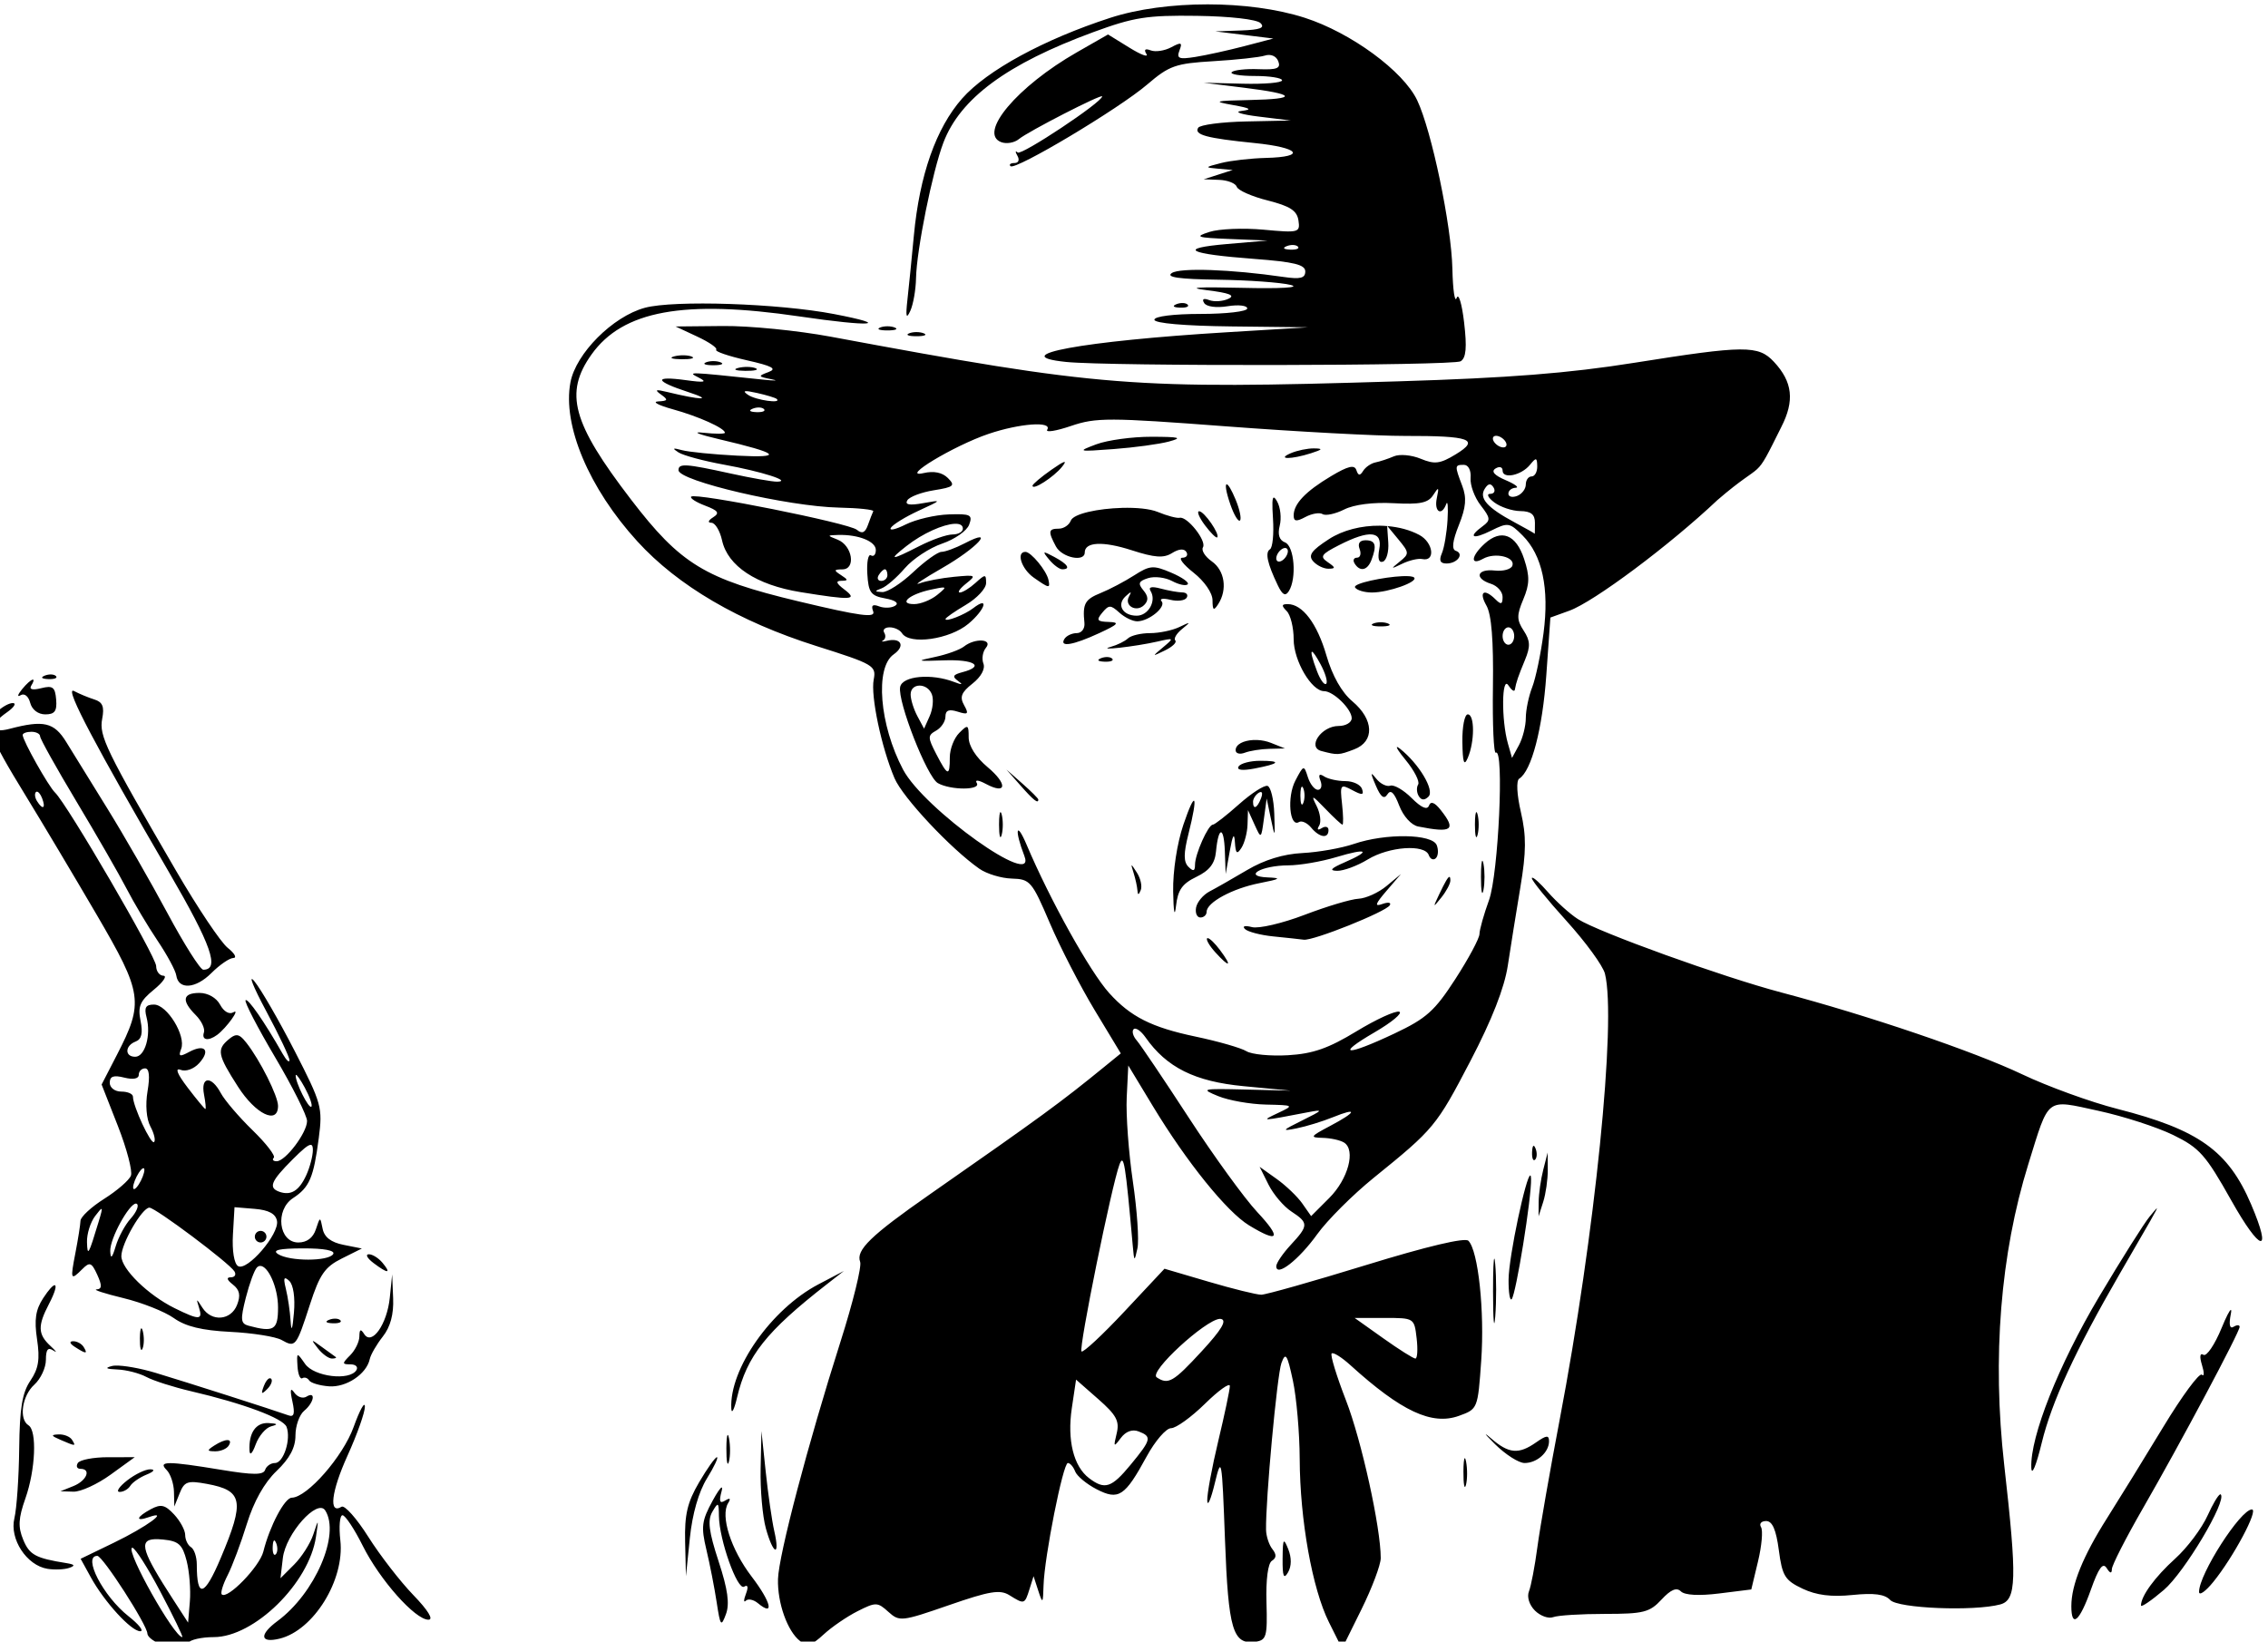
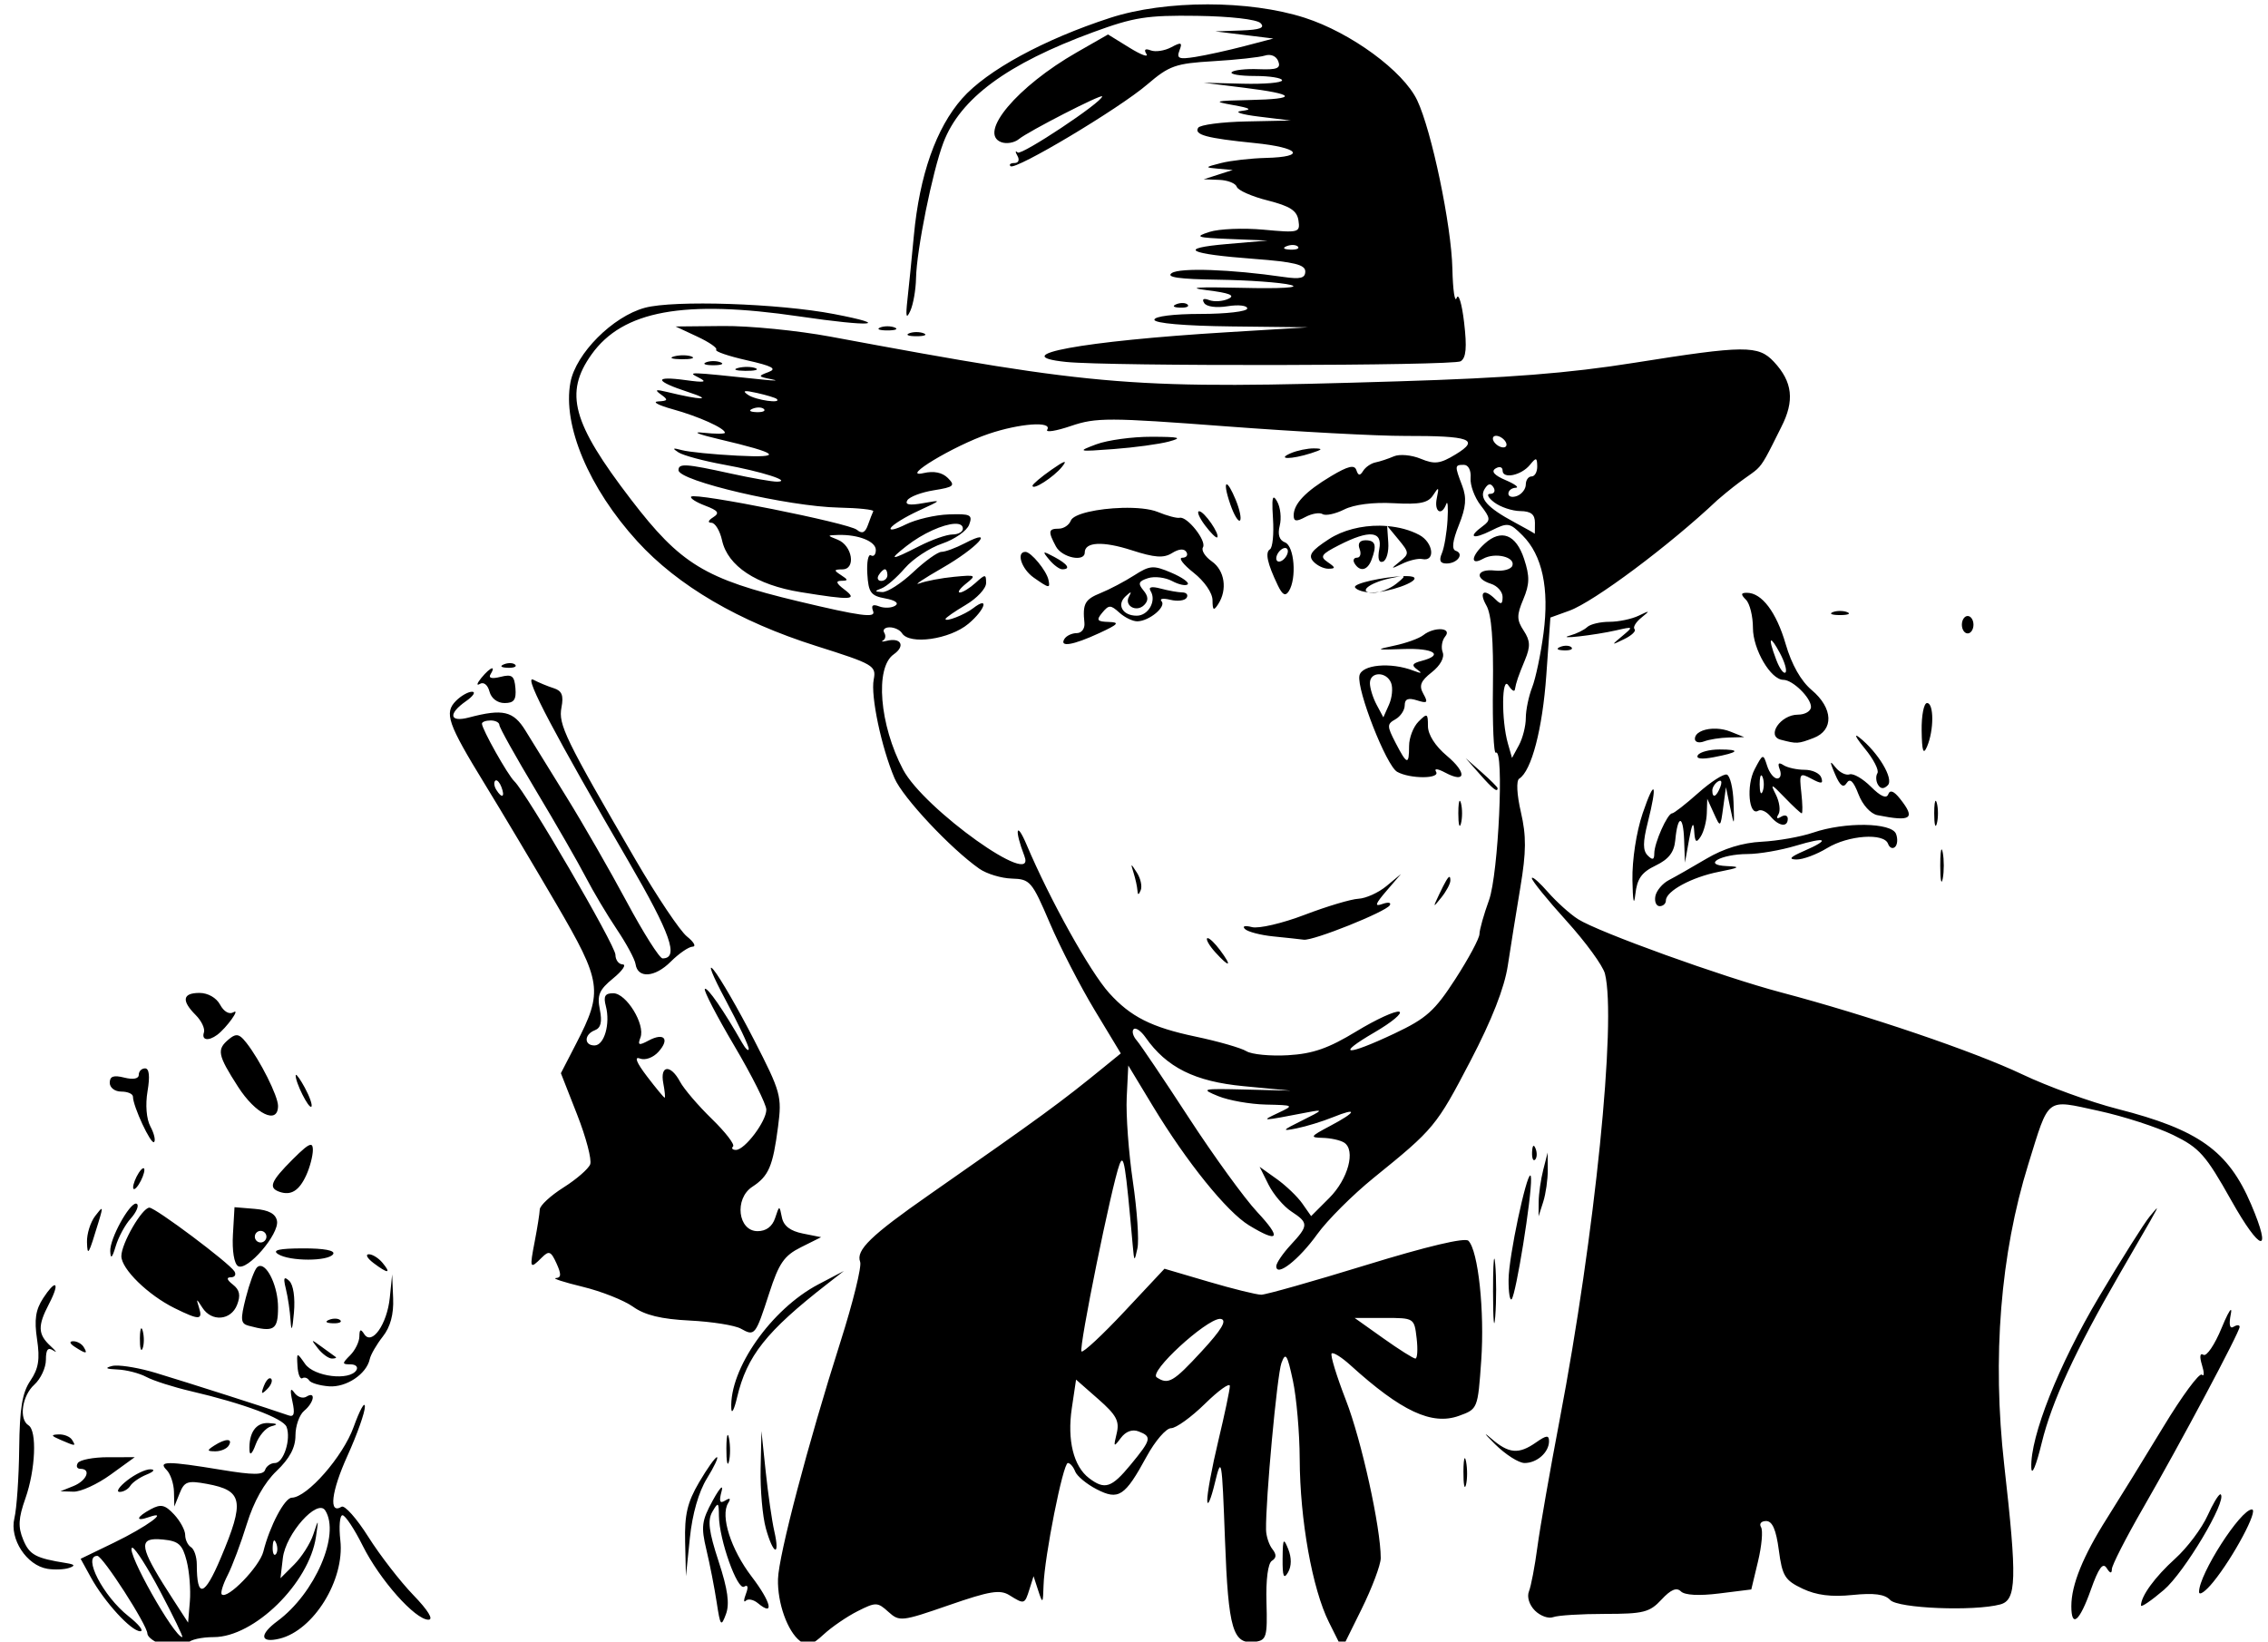
<svg xmlns="http://www.w3.org/2000/svg" xmlns:ns1="http://sodipodi.sourceforge.net/DTD/sodipodi-0.dtd" xmlns:ns2="http://www.inkscape.org/namespaces/inkscape" ns1:docname="Man with gun.svg" ns2:version="1.0 (4035a4fb49, 2020-05-01)" id="svg1990" version="1.1" viewBox="0 0 103.561 74.959" height="74.959mm" width="103.561mm">
  <title id="title2022">Man with gun</title>
  <defs id="defs1984" />
  <ns1:namedview ns2:window-maximized="1" ns2:window-y="-9" ns2:window-x="-9" ns2:window-height="1001" ns2:window-width="1920" fit-margin-bottom="0" fit-margin-right="0" fit-margin-left="0" fit-margin-top="0" ns2:guide-bbox="true" showguides="true" ns2:snap-global="false" showgrid="false" ns2:document-rotation="0" ns2:current-layer="layer1" ns2:document-units="mm" ns2:cy="96.934816" ns2:cx="554.16824" ns2:zoom="1.4" ns2:pageshadow="2" ns2:pageopacity="0.0" borderopacity="1.0" bordercolor="#666666" pagecolor="#ffffff" id="base" />
  <g transform="translate(273.332,-126.64)" id="layer1" ns2:groupmode="layer" ns2:label="Lager 1">
-     <path ns1:nodetypes="sssscscsssscccccsssssccsssscssssssssssccccsssccccsssccccsssssscccssssscsscsssssscccsssscsssscssscccsssscssssssssssssssssssssssssccsscscssssscccssssssssscssscssccsssssscssscccsssssssssssssssscsscccsssscssssscccssssscccssssssccssccsssssssccssccsssssssssccccsccssssssssssssssscsscccsssccccssscssssssssscssssssscsssssscssssssssssssssscccscssssssssssssssscsssssssssssssccsscsssssssssssscsssssssssssssssssssssssssssssccscsccssscsssssssssssssssscssccscssssscsssssssssssssscscsssssssscssssccssssssscssccsccscccsscscsssssssssssssssssssscsssssscsssssssssssscsssssssssssssssssssssssssssssscssssssssssssssssssssssssssssssssscsssssscssssssssssssssccsssssssssssssssssssccsssssssssscsscsssccssscsscssssssccssssssssscsssssssscsssssssssscscsssssssscscsssssssssssssccccssssssssssssssscsssssscccssssssccsccsssscsssssssscsssssscscccssccccccsssssssscsssscssssssssssssssssssssssscsscsssssssssssssssscsssssccssscsssssscscsssssssssccssscsssssssssssssssssssssssssssssssssssssssssssssssssssssssssssssssscsccsccsscssssccsscccsccsssssssscsssssssssssscssssscsscccssscccsssssscsccsscsccsssscsssscssccssssssssscscsscsssssscsssssssssscssscscscssssscsssccsssssssssssssssscsscsssssssccscccsssssccsscccssccccsssscsssscssssscscsssssssssssssssscsssccscsssccsssssccssccssssssscsscsscccsssscscscsscccccsscccsssscccsscccsscssssssscssssssssssssssssssssssscccsscssssccscssssssssssccccsccscccsccsscsssssscssscssscccsscccsscccs" transform="scale(0.265)" d="m -823.408,478.639 c -5.988,0.001 -11.967,0.775 -16.721,2.318 -11.448,3.717 -21.273,9.069 -25.535,13.91 -4.487,5.097 -7.335,13.194 -8.312,23.629 -0.36,3.841 -0.856,8.784 -1.102,10.984 -0.333,2.982 -0.21,3.491 0.48,2 0.509,-1.1 0.958,-3.639 0.996,-5.643 0.094,-4.852 2.818,-18.366 4.709,-23.357 2.894,-7.64 10.986,-13.605 25.861,-19.064 6.996,-2.567 9.236,-2.919 17.838,-2.799 5.703,0.08 10.304,0.605 10.949,1.25 0.817,0.817 -0.069,1.154 -3.336,1.27 l -4.451,0.158 5,0.615 5,0.617 -5,1.311 c -2.75,0.72 -6.533,1.554 -8.406,1.854 -2.872,0.459 -3.306,0.285 -2.771,-1.107 0.536,-1.396 0.316,-1.481 -1.422,-0.551 -1.131,0.605 -2.719,0.846 -3.529,0.535 -0.958,-0.368 -1.22,-0.152 -0.746,0.615 0.401,0.649 -0.923,0.158 -2.941,-1.09 l -3.67,-2.268 -5.377,3.076 c -10.259,5.869 -17.055,13.936 -13.039,15.477 0.911,0.35 2.288,0.112 3.061,-0.529 1.58,-1.311 14.342,-7.855 14.342,-7.354 0,0.994 -13.921,10.242 -14.557,9.67 -0.42,-0.377 -0.441,-0.123 -0.045,0.564 0.409,0.711 0.192,1.25 -0.506,1.25 -0.674,0 -0.983,0.244 -0.686,0.541 0.793,0.793 18.658,-9.879 23.555,-14.07 3.806,-3.258 4.873,-3.634 11.391,-4.02 3.955,-0.234 7.96,-0.67 8.9,-0.969 1.002,-0.318 1.953,0.087 2.295,0.979 0.467,1.218 -0.208,1.492 -3.385,1.367 -2.182,-0.086 -4.268,0.143 -4.633,0.508 -0.365,0.365 1.437,0.664 4.004,0.664 2.567,0 4.667,0.338 4.668,0.75 10e-4,0.412 -3.036,0.674 -6.75,0.582 l -6.752,-0.166 6.844,0.844 c 9.119,1.124 9.538,1.959 1.072,2.133 -6.07,0.125 -6.426,0.229 -2.916,0.857 3.1,0.555 3.437,0.785 1.5,1.021 -1.375,0.168 -0.025,0.608 3,0.979 l 5.5,0.674 -7.691,0.162 c -4.23,0.09 -7.948,0.581 -8.264,1.092 -0.745,1.206 1.442,1.797 9.705,2.627 7.765,0.78 9.02,2.389 2,2.564 -2.612,0.065 -6.1,0.461 -7.75,0.881 -2.844,0.724 -2.87,0.774 -0.5,0.98 l 2.5,0.219 -2.5,0.801 -2.5,0.801 2.666,0.1 c 1.467,0.055 2.832,0.594 3.033,1.199 0.202,0.605 2.602,1.665 5.334,2.355 3.849,0.973 5.04,1.746 5.291,3.436 0.312,2.095 0.077,2.157 -6,1.596 -3.478,-0.321 -7.674,-0.15 -9.324,0.379 -2.658,0.853 -2.26,0.992 3.5,1.225 l 6.5,0.264 -7,0.604 c -8.595,0.742 -6.837,1.692 4.75,2.564 6.813,0.513 8.75,0.99 8.75,2.156 0,1.162 -0.842,1.375 -3.75,0.951 -9.026,-1.316 -17.843,-1.623 -19.25,-0.672 -1.069,0.722 1.228,1.051 8,1.146 5.225,0.073 10.85,0.481 12.5,0.906 1.766,0.455 -1.732,0.658 -8.5,0.494 -7.496,-0.181 -9.585,-0.041 -6,0.4 3.947,0.486 5.006,0.906 3.75,1.492 -0.962,0.449 -2.447,0.55 -3.301,0.223 -0.975,-0.374 -1.3,-0.188 -0.873,0.502 0.394,0.638 2.092,0.871 4.051,0.553 1.855,-0.301 3.373,-0.127 3.373,0.389 0,0.515 -3.6,0.938 -8,0.938 -4.667,0 -8,0.417 -8,1 0,0.609 5.186,1.061 13.25,1.154 l 13.25,0.152 -14,0.852 c -24.891,1.513 -38.39,4 -27.75,5.113 7.437,0.778 66.78,0.679 68.029,-0.113 0.937,-0.595 1.095,-2.384 0.588,-6.697 -0.38,-3.237 -0.956,-5.133 -1.279,-4.215 -0.323,0.918 -0.657,-1.35 -0.74,-5.039 -0.169,-7.487 -3.571,-23.767 -6.064,-29.021 -2.387,-5.031 -11.42,-11.657 -19.381,-14.217 -4.793,-1.541 -10.791,-2.312 -16.779,-2.311 z m 98.891,72.842 c 2.329,-4.537 1.965,-7.793 -1.262,-11.25 -2.684,-2.876 -5.031,-2.86 -24.055,0.168 -11.339,1.805 -21.669,2.616 -40.697,3.197 -45.831,1.4 -51.119,0.984 -97.801,-7.699 -5.665,-1.054 -13.99,-1.879 -18.5,-1.834 l -8.199,0.08 3.75,1.752 c 2.063,0.963 3.523,1.979 3.244,2.258 -0.279,0.279 2.084,1.092 5.25,1.807 4.44,1.002 5.298,1.468 3.756,2.041 -1.852,0.689 -1.815,0.781 0.5,1.23 1.375,0.267 0.7,0.295 -1.5,0.065 -13.07,-1.373 -13.04,-1.371 -11,-0.336 1.53,0.777 1.001,0.877 -2.25,0.43 -5.617,-0.773 -5.393,0.159 0.5,2.08 4.371,1.425 2.168,1.395 -3.75,-0.051 -1.952,-0.477 -2.171,-0.376 -1,0.461 1.271,0.908 1.195,1.087 -0.5,1.176 -1.1,0.058 0.028,0.665 2.506,1.35 4.461,1.232 8.994,3.273 8.994,4.049 0,0.221 -1.688,0.219 -3.75,-0.004 -2.062,-0.223 -0.825,0.281 2.75,1.119 10.386,2.435 11.28,3.252 3.1,2.832 -4.07,-0.209 -8.345,-0.635 -9.5,-0.947 -1.607,-0.434 -1.748,-0.343 -0.598,0.391 0.826,0.527 4.342,1.474 7.812,2.104 6.513,1.181 11.846,2.885 9.186,2.936 -0.825,0.015 -4.425,-0.616 -8,-1.402 -7.77,-1.709 -9,-1.789 -9,-0.578 0,1.854 18.888,6.263 27.623,6.447 3.402,0.072 6.073,0.356 5.936,0.631 -0.138,0.275 -0.55,1.339 -0.916,2.363 -0.484,1.352 -1.008,1.579 -1.912,0.828 -1.39,-1.153 -27.816,-6.44 -28.545,-5.711 -0.255,0.255 0.822,0.952 2.393,1.549 2.279,0.866 2.559,1.273 1.389,2.014 -0.862,0.545 -0.985,0.934 -0.297,0.941 0.644,0.008 1.468,1.371 1.832,3.027 0.973,4.43 5.907,7.688 13.514,8.922 8.85,1.436 9.965,1.367 7.543,-0.465 -1.392,-1.053 -1.533,-1.473 -0.5,-1.484 1.215,-0.013 1.206,-0.167 -0.059,-0.984 -1.283,-0.829 -1.247,-0.973 0.244,-0.984 2.381,-0.021 1.712,-4.127 -0.834,-5.125 -1.838,-0.721 -1.834,-0.752 0.09,-0.807 3.492,-0.099 6.5,1.1 6.5,2.592 0,0.793 -0.38,1.209 -0.844,0.922 -0.464,-0.287 -0.744,1.148 -0.621,3.189 0.194,3.229 0.597,3.781 3.094,4.234 1.73,0.314 2.41,0.812 1.711,1.254 -0.638,0.403 -1.881,0.455 -2.762,0.117 -1.131,-0.434 -1.434,-0.181 -1.033,0.863 0.45,1.173 -2.217,0.813 -12.916,-1.742 -16.101,-3.846 -20.273,-6.388 -28.836,-17.564 -10.115,-13.201 -11.508,-18.327 -6.783,-24.963 5.389,-7.568 15.905,-9.49 35.855,-6.555 12.321,1.813 16.127,1.548 5.936,-0.412 -9.557,-1.838 -27.59,-2.434 -32.604,-1.078 -5.527,1.495 -11.885,7.874 -12.82,12.861 -1.385,7.383 3.175,18.214 11.525,27.377 6.987,7.667 17.506,13.822 30.822,18.033 9.921,3.138 10.374,3.401 9.91,5.791 -0.545,2.81 1.327,11.687 3.586,16.996 1.413,3.322 9.673,12.136 14.615,15.598 1.26,0.882 3.781,1.645 5.602,1.697 3.147,0.089 3.469,0.468 6.537,7.65 1.775,4.155 5.255,10.913 7.732,15.016 l 4.504,7.459 -2.855,2.326 c -7.6,6.193 -10.733,8.483 -30.074,21.975 -10.15,7.08 -12.755,9.605 -11.982,11.617 0.298,0.776 -1.23,6.98 -3.396,13.787 -5.592,17.568 -10.649,36.774 -10.76,40.875 -0.112,4.124 1.634,9.019 3.811,10.682 1.245,0.952 2.034,0.731 4.047,-1.135 1.375,-1.275 4.004,-3.078 5.842,-4.006 3.158,-1.595 3.449,-1.588 5.316,0.102 1.905,1.724 2.278,1.681 10.441,-1.148 7.025,-2.435 8.799,-2.727 10.42,-1.715 2.572,1.606 2.632,1.589 3.453,-1.029 l 0.705,-2.25 0.812,2.5 c 0.755,2.326 0.818,2.262 0.91,-0.914 0.143,-4.899 3.358,-21.086 4.188,-21.086 0.385,0 0.949,0.651 1.254,1.447 0.306,0.796 1.962,2.174 3.68,3.062 3.812,1.971 4.883,1.272 8.645,-5.639 1.458,-2.679 3.351,-4.871 4.205,-4.871 0.854,0 3.483,-1.894 5.842,-4.209 2.358,-2.314 4.287,-3.692 4.287,-3.062 0,0.63 -0.896,4.887 -1.992,9.459 -1.096,4.572 -1.953,9.213 -1.904,10.312 0.049,1.1 0.633,-0.25 1.299,-3 1.163,-4.805 1.232,-4.426 1.758,9.721 0.577,15.538 1.353,18.135 5.252,17.578 1.894,-0.271 2.071,-0.898 1.898,-6.777 -0.115,-3.921 0.254,-6.753 0.936,-7.174 0.793,-0.49 0.815,-1.088 0.076,-2.021 -0.577,-0.729 -1.067,-2.226 -1.086,-3.326 -0.093,-5.075 1.904,-26.706 2.652,-28.73 0.719,-1.945 1,-1.513 1.975,3.031 0.625,2.914 1.153,8.988 1.172,13.498 0.045,10.529 2.17,22.391 5.043,28.145 l 2.26,4.525 3.33,-6.734 c 1.831,-3.704 3.332,-7.688 3.332,-8.854 0.002,-5.247 -3.314,-20.288 -5.994,-27.191 -1.62,-4.171 -2.729,-7.8 -2.465,-8.064 0.264,-0.264 1.712,0.638 3.219,2.004 8.792,7.971 14.055,10.428 18.723,8.74 3.227,-1.167 3.245,-1.208 3.83,-9.504 0.601,-8.519 -0.515,-18.969 -2.209,-20.662 -0.593,-0.593 -7.142,0.96 -17.596,4.176 -9.157,2.817 -17.302,5.121 -18.1,5.121 -0.798,0 -4.875,-1.007 -9.061,-2.238 l -7.609,-2.24 -6.904,7.371 c -3.797,4.054 -7.126,7.15 -7.396,6.879 -0.514,-0.514 5.21,-28.673 6.551,-32.227 0.735,-1.946 1.017,-0.21 2.277,13.955 0.254,2.859 0.294,2.882 0.811,0.5 0.298,-1.375 -0.055,-6.55 -0.785,-11.5 -0.73,-4.95 -1.208,-11.475 -1.061,-14.5 l 0.27,-5.5 4.232,7 c 5.819,9.625 12.743,18.208 16.568,20.541 5.149,3.14 5.686,2.273 1.418,-2.291 -2.186,-2.337 -7.491,-9.65 -11.789,-16.25 -4.298,-6.6 -8.336,-12.593 -8.973,-13.316 -0.637,-0.724 -0.878,-1.596 -0.535,-1.939 0.343,-0.343 1.264,0.289 2.045,1.404 3.638,5.194 8.505,7.616 16.908,8.414 l 8.125,0.771 -7.885,-0.193 c -7.459,-0.183 -7.707,-0.121 -4.609,1.143 1.801,0.735 5.493,1.388 8.203,1.449 4.875,0.111 4.897,0.126 2.109,1.445 -3.083,1.459 -3.084,1.458 5.182,-0.129 2.677,-0.514 2.57,-0.362 -1,1.404 -3.541,1.752 -3.656,1.912 -1,1.381 1.65,-0.33 4.463,-1.192 6.25,-1.916 4.395,-1.779 4.111,-0.921 -0.5,1.514 -3.41,1.8 -3.523,1.985 -1.25,2.039 1.375,0.033 3.035,0.399 3.688,0.814 2.039,1.297 0.702,6.287 -2.559,9.547 l -3.121,3.123 -1.521,-2.172 c -0.837,-1.195 -2.834,-3.106 -4.438,-4.248 l -2.916,-2.076 1.525,3.057 c 0.839,1.682 2.609,3.769 3.934,4.637 3.005,1.969 2.998,2.42 -0.092,5.754 -1.375,1.484 -2.5,3.139 -2.5,3.68 0,1.933 3.887,-1.1 7.047,-5.5 1.741,-2.424 6.133,-6.812 9.762,-9.748 10.386,-8.404 10.775,-8.873 16.648,-20.123 3.697,-7.081 5.856,-12.592 6.439,-16.434 0.483,-3.179 1.459,-9.26 2.168,-13.512 1.018,-6.107 1.035,-8.821 0.088,-12.926 -0.706,-3.056 -0.823,-5.432 -0.287,-5.77 2.118,-1.333 4.009,-8.562 4.666,-17.832 l 0.703,-9.926 3.258,-1.178 c 4.241,-1.534 17.273,-11.268 25.508,-19.053 8.461,-7.299 6.1,-2.713 11.014,-12.586 z m -84.096,-31.377 c 0.347,0.014 0.644,0.107 0.811,0.273 0.332,0.332 -0.258,0.569 -1.312,0.525 -1.165,-0.048 -1.401,-0.286 -0.604,-0.605 0.361,-0.144 0.758,-0.208 1.105,-0.193 z m -19,10 c -0.347,-0.014 -0.745,0.049 -1.105,0.193 -0.798,0.319 -0.561,0.557 0.604,0.605 1.054,0.043 1.645,-0.193 1.312,-0.525 -0.166,-0.166 -0.463,-0.259 -0.811,-0.273 z m -50.918,4.006 c -0.453,0 -0.906,0.07 -1.25,0.209 -0.688,0.277 -0.125,0.504 1.25,0.504 1.375,0 1.938,-0.226 1.25,-0.504 -0.344,-0.139 -0.797,-0.209 -1.25,-0.209 z m 5,1 c -0.453,0 -0.906,0.07 -1.25,0.209 -0.688,0.277 -0.125,0.504 1.25,0.504 1.375,0 1.938,-0.226 1.25,-0.504 -0.344,-0.139 -0.797,-0.209 -1.25,-0.209 z m -40.119,3.998 c -0.544,-0.007 -1.125,0.053 -1.611,0.18 v 0.002 c -0.973,0.254 -0.42,0.479 1.23,0.498 1.65,0.02 2.447,-0.187 1.77,-0.461 -0.339,-0.137 -0.845,-0.212 -1.389,-0.219 z m 5.119,1.002 c -0.453,0 -0.906,0.07 -1.25,0.209 -0.688,0.278 -0.125,0.504 1.25,0.504 1.375,0 1.938,-0.226 1.25,-0.504 -0.344,-0.139 -0.797,-0.209 -1.25,-0.209 z m 5.881,1 c -0.544,-0.007 -1.125,0.051 -1.611,0.178 v 0.002 c -0.973,0.254 -0.42,0.479 1.23,0.498 1.65,0.02 2.447,-0.187 1.77,-0.461 -0.339,-0.137 -0.845,-0.21 -1.389,-0.217 z m -0.363,4.191 c 0.238,-0.055 0.887,0.046 1.982,0.291 1.65,0.369 3.187,0.832 3.416,1.029 1.003,0.865 -3.566,0.228 -4.916,-0.686 -0.548,-0.371 -0.72,-0.58 -0.482,-0.635 z m 2.4,2.803 c 0.347,0.014 0.644,0.107 0.811,0.273 0.332,0.332 -0.258,0.569 -1.312,0.525 -1.165,-0.048 -1.401,-0.286 -0.604,-0.605 0.361,-0.144 0.758,-0.208 1.105,-0.193 z m 61.113,2.088 c 3.621,0.01 9.24,0.395 19.381,1.162 12.149,0.919 25.988,1.66 30.756,1.648 11.253,-0.028 12.985,0.601 8.754,3.174 -2.695,1.639 -3.629,1.755 -6.037,0.758 -1.567,-0.649 -3.645,-0.837 -4.617,-0.416 -0.972,0.421 -2.398,0.892 -3.168,1.047 -0.77,0.155 -1.728,0.814 -2.129,1.463 -0.544,0.88 -0.839,0.847 -1.164,-0.129 -0.327,-0.981 -1.423,-0.721 -4.371,1.039 -4.4,2.627 -6.436,4.768 -6.436,6.77 0,1.039 0.46,1.099 2.021,0.264 1.111,-0.595 2.448,-0.819 2.971,-0.496 0.522,0.323 2.2,-0.038 3.729,-0.805 1.699,-0.852 5.002,-1.27 8.5,-1.078 4.538,0.25 5.95,-0.04 6.82,-1.398 0.951,-1.483 1.033,-1.412 0.621,0.537 -0.497,2.352 0.835,3.17 1.627,1 0.253,-0.688 0.351,0.55 0.223,2.75 -0.129,2.2 -0.568,4.787 -0.979,5.75 -0.526,1.234 -0.291,1.75 0.801,1.75 1.882,0 3.107,-1.686 1.592,-2.191 -0.731,-0.244 -0.557,-1.688 0.533,-4.414 1.241,-3.102 1.378,-4.695 0.582,-6.789 -1.322,-3.475 -1.312,-3.605 0.291,-3.605 0.77,0 1.257,0.951 1.152,2.25 -0.1,1.237 0.678,3.36 1.73,4.717 1.716,2.212 1.752,2.584 0.35,3.609 -2.621,1.916 -1.749,2.363 1.477,0.754 2.879,-1.436 3.17,-1.392 5.398,0.836 3.398,3.398 4.625,9.113 3.613,16.834 -0.468,3.575 -1.346,7.768 -1.951,9.316 -0.605,1.548 -1.102,3.939 -1.102,5.314 0,1.375 -0.536,3.484 -1.189,4.686 l -1.188,2.184 -0.713,-2.5 c -1.137,-3.994 -1.067,-11.789 0.09,-10 0.533,0.825 1.032,1.163 1.109,0.75 0.256,-1.371 0.547,-2.226 1.75,-5.135 0.962,-2.327 0.918,-3.303 -0.227,-5.051 -1.207,-1.841 -1.216,-2.653 -0.062,-5.396 1.095,-2.603 1.124,-3.946 0.145,-6.934 -1.392,-4.249 -3.936,-5.248 -6.789,-2.666 -2.367,2.142 -2.555,3.885 -0.283,2.613 2.052,-1.148 5.575,-0.314 5.043,1.195 -0.218,0.618 -1.586,0.994 -3.041,0.836 -3.09,-0.336 -3.567,1.359 -0.645,2.287 1.1,0.349 2,1.37 2,2.268 0,1.27 -0.266,1.367 -1.199,0.434 -1.99,-1.99 -2.957,-1.352 -1.586,1.049 0.876,1.534 1.233,5.99 1.121,14.006 -0.091,6.466 0.135,11.573 0.5,11.348 1.458,-0.899 0.449,20.927 -1.174,25.396 -0.899,2.475 -1.639,5.107 -1.646,5.85 -0.008,0.742 -1.875,4.225 -4.148,7.74 -3.571,5.522 -4.999,6.8 -10.502,9.4 -8.331,3.936 -10.331,3.819 -3.432,-0.201 2.989,-1.742 4.906,-3.342 4.262,-3.557 -0.645,-0.215 -3.973,1.311 -7.396,3.391 -4.817,2.926 -7.476,3.855 -11.762,4.107 -3.046,0.179 -6.278,-0.135 -7.184,-0.695 -0.906,-0.561 -4.853,-1.693 -8.771,-2.518 -7.569,-1.592 -11.174,-3.409 -14.865,-7.492 -3.299,-3.649 -10.219,-16.077 -14.215,-25.525 -1.811,-4.282 -2.15,-2.657 -0.398,1.908 2.25,5.863 -17.307,-8.077 -20.914,-14.908 -4.066,-7.7 -4.869,-17.559 -1.615,-19.838 2.08,-1.457 1.281,-2.965 -1.234,-2.328 -0.737,0.186 -1,0.15 -0.584,-0.082 0.416,-0.232 0.502,-0.833 0.191,-1.336 -0.311,-0.503 0.109,-0.916 0.934,-0.916 0.825,0 1.779,0.45 2.119,1 1.282,2.074 8.241,1.09 11.465,-1.623 2.9,-2.44 3.633,-4.862 0.809,-2.674 -1.451,1.124 -4.773,2.423 -4.773,1.865 0,-0.203 1.575,-1.3 3.5,-2.436 1.925,-1.136 3.5,-2.825 3.5,-3.754 0,-1.573 -0.125,-1.574 -1.828,-0.033 -1.006,0.91 -2.217,1.654 -2.691,1.654 -0.474,0 0.011,-0.695 1.078,-1.545 1.822,-1.451 1.695,-1.522 -2.059,-1.162 -2.2,0.211 -4.9,0.724 -6,1.141 -1.1,0.416 0.673,-0.778 3.939,-2.654 6.028,-3.462 9.362,-7.121 3.887,-4.266 -1.555,0.811 -3.358,1.477 -4.006,1.48 -0.648,0.003 -2.848,1.581 -4.889,3.506 -2.041,1.925 -4.437,3.465 -5.322,3.422 -1.359,-0.067 -1.376,-0.167 -0.109,-0.643 0.825,-0.31 2.625,-1.871 4,-3.469 1.375,-1.598 4.271,-3.507 6.436,-4.242 2.164,-0.735 4.255,-2.2 4.645,-3.254 0.633,-1.71 0.252,-1.901 -3.516,-1.773 -2.323,0.078 -5.657,0.858 -7.41,1.732 -1.753,0.875 -2.904,1.13 -2.557,0.568 0.347,-0.562 2.493,-1.88 4.768,-2.93 4.069,-1.879 4.081,-1.899 0.76,-1.303 -2.333,0.419 -3.165,0.263 -2.693,-0.5 0.375,-0.607 2.434,-1.384 4.576,-1.727 3.439,-0.55 3.722,-0.796 2.414,-2.104 -0.968,-0.968 -2.423,-1.264 -4.201,-0.854 -4.261,0.983 5.21,-4.728 11.207,-6.758 5.385,-1.822 11.034,-2.224 10.104,-0.719 -0.322,0.522 1.525,0.23 4.104,-0.648 2.152,-0.733 3.776,-1.1 7.396,-1.09 z m 65.852,2.789 c 0.55,0 1.277,0.45 1.617,1 0.34,0.55 0.169,1 -0.381,1 -0.55,0 -1.279,-0.45 -1.619,-1 -0.34,-0.55 -0.167,-1 0.383,-1 z m -59.383,0.166 c -3.3,-0.008 -7.575,0.577 -9.5,1.297 -3.357,1.256 -3.234,1.289 3,0.822 3.575,-0.267 7.85,-0.85 9.5,-1.295 2.439,-0.658 1.877,-0.813 -3,-0.824 z m 28,2.004 c -1.1,-0.016 -2.9,0.357 -4,0.83 -2.548,1.095 0.081,1.095 3.5,0 2.01,-0.644 2.108,-0.807 0.5,-0.83 z m 38.232,1.889 c 0.176,0.035 0.223,0.426 0.236,1.191 0.018,0.962 -0.419,1.75 -0.969,1.75 -0.55,0 -1,0.626 -1,1.393 0,0.766 -0.675,1.652 -1.5,1.969 -0.825,0.317 -1.5,0.14 -1.5,-0.393 0,-0.533 0.562,-0.987 1.25,-1.014 0.688,-0.025 -0.083,-0.613 -1.713,-1.309 -1.971,-0.841 -2.557,-1.515 -1.75,-2.014 0.671,-0.415 1.213,-0.258 1.213,0.352 0,1.52 3.232,0.846 4.719,-0.984 0.533,-0.656 0.838,-0.977 1.014,-0.941 z m -81.324,0.467 c -0.296,0.083 -1.005,0.524 -2.158,1.332 -1.787,1.253 -3.25,2.489 -3.25,2.746 0,0.864 3.651,-1.478 5.082,-3.26 0.503,-0.626 0.622,-0.901 0.326,-0.818 z m 28.076,3.836 c -0.329,-0.067 -0.191,1.18 0.627,3.527 0.616,1.767 1.353,2.981 1.639,2.695 0.285,-0.285 -0.052,-1.899 -0.75,-3.584 -0.721,-1.741 -1.26,-2.587 -1.516,-2.639 z m 45.229,0.014 c 0.248,-0.041 0.482,0.132 0.721,0.518 0.376,0.609 0.121,1.107 -0.566,1.107 -0.688,0 -0.376,0.661 0.691,1.469 1.068,0.807 3.082,1.481 4.477,1.5 1.858,0.023 2.537,0.565 2.537,2.031 h -0.002 c 0,1.1 -0.016,1.944 -0.035,1.877 -0.02,-0.067 -1.574,-0.947 -3.457,-1.957 -4.73,-2.537 -6.172,-4.151 -5.166,-5.777 0.292,-0.473 0.553,-0.727 0.801,-0.768 z m -37.127,2.27 c -0.29,-0.01 -0.316,1.099 -0.15,3.625 0.172,2.623 -0.061,4.999 -0.518,5.281 -0.873,0.539 -0.46,2.442 1.352,6.219 0.797,1.661 1.305,1.929 1.895,1 1.389,-2.188 0.952,-7.787 -0.656,-8.404 -0.994,-0.382 -1.299,-1.349 -0.91,-2.896 0.321,-1.278 0.121,-3.144 -0.445,-4.146 -0.248,-0.439 -0.435,-0.673 -0.566,-0.678 z m -26.156,1.773 c -4.063,0.11 -8.368,0.981 -8.838,2.205 -0.291,0.758 -1.218,1.377 -2.061,1.377 -1.806,0 -1.883,0.475 -0.496,3.066 1.029,1.923 4.965,2.748 4.965,1.041 0,-1.836 3.141,-1.988 8.086,-0.391 3.985,1.287 5.508,1.394 6.961,0.486 1.18,-0.737 2.083,-0.803 2.467,-0.182 0.333,0.539 0.015,0.983 -0.705,0.99 -0.72,0.006 0.154,1.163 1.941,2.572 1.869,1.473 3.258,3.486 3.266,4.738 0.013,1.773 0.195,1.899 0.984,0.678 1.617,-2.502 1.121,-5.802 -1.107,-7.363 -1.159,-0.812 -1.845,-1.905 -1.521,-2.428 0.671,-1.085 -2.723,-5.379 -4.018,-5.082 -0.469,0.108 -2.159,-0.341 -3.754,-0.998 -1.382,-0.569 -3.732,-0.777 -6.17,-0.711 z m 13.283,0.582 c -0.443,0 0.002,1.081 0.99,2.402 0.988,1.321 1.941,2.265 2.117,2.098 0.526,-0.502 -2.236,-4.5 -3.107,-4.5 z m -42.137,2.16 c 0.877,-0.039 1.424,0.219 1.424,0.84 0,0.55 -0.805,1 -1.789,1 -0.984,0 -3.553,0.9 -5.711,2 v 0.002 c -4.932,2.513 -5.429,2.516 -2.252,0.018 2.863,-2.252 6.398,-3.774 8.328,-3.859 z m 73.279,0.328 c -3.146,-0.035 -6.368,0.751 -8.781,2.316 -3.026,1.962 -3.615,2.789 -2.719,3.812 0.63,0.719 1.82,1.298 2.645,1.287 1.258,-0.017 1.238,-0.202 -0.129,-1.133 -1.409,-0.96 -1.144,-1.357 1.961,-2.939 5.256,-2.68 7.519,-2.449 6.916,0.707 -0.308,1.612 -0.078,2.396 0.633,2.143 0.615,-0.219 1.03,-1.701 0.92,-3.291 l -0.195,-2.838 c -0.414,-0.034 -0.831,-0.06 -1.25,-0.064 z m 1.25,0.064 c 0.014,10e-4 0.029,0.003 0.043,0.004 l -0.047,-0.057 z m 0.043,0.004 1.918,2.322 c 1.869,2.265 1.879,2.447 0.199,3.805 -1.607,1.299 -1.569,1.331 0.443,0.357 1.215,-0.588 2.764,-0.949 3.441,-0.805 2.334,0.5 1.926,-2.857 -0.506,-4.158 -1.597,-0.855 -3.507,-1.354 -5.496,-1.521 z m -3.756,2.443 c -1.016,0 -1.396,0.55 -1.031,1.5 0.317,0.825 0.114,1.5 -0.451,1.5 -0.565,0 -0.75,0.45 -0.41,1 0.912,1.476 2.203,1.216 2.893,-0.582 0.974,-2.537 0.716,-3.418 -1,-3.418 z m -13.758,1.338 c 0.222,0.046 0.365,0.236 0.365,0.545 0,0.55 -0.45,1.277 -1,1.617 -0.55,0.34 -1,0.169 -1,-0.381 0,-0.55 0.45,-1.279 1,-1.619 0.138,-0.085 0.269,-0.137 0.389,-0.16 0.09,-0.017 0.172,-0.017 0.246,-0.002 z m -44.857,0.662 c -1.639,0 -0.676,2.957 1.445,4.443 2.666,1.868 2.849,1.894 2.527,0.377 -0.336,-1.585 -3.003,-4.82 -3.973,-4.82 z m 3.303,0.131 c -0.12,0.064 0.171,0.451 0.793,1.205 0.755,0.915 1.767,1.664 2.25,1.664 1.527,0 0.954,-0.889 -1.373,-2.129 -1.02,-0.544 -1.55,-0.804 -1.67,-0.74 z m 18.484,2.543 c -0.871,0.064 -1.698,0.511 -3.064,1.385 -1.65,1.054 -4.238,2.417 -5.75,3.027 -2.74,1.106 -3.141,1.843 -2.803,5.164 0.099,0.97 -0.491,1.75 -1.324,1.75 -0.827,0 -1.783,0.45 -2.123,1 -0.92,1.488 1.493,1.086 6,-1 3.313,-1.534 3.592,-1.865 1.627,-1.926 -2.01,-0.063 -2.178,-0.307 -1.105,-1.6 1.135,-1.367 1.441,-1.367 2.951,0 0.927,0.839 2.324,1.511 3.105,1.492 2.049,-0.046 5.022,-2.524 4.156,-3.465 -0.404,-0.439 0.279,-0.549 1.516,-0.244 1.237,0.305 2.501,0.147 2.809,-0.352 0.308,-0.498 -0.03,-0.912 -0.75,-0.92 -0.72,-0.007 -2.391,-0.304 -3.715,-0.658 -1.584,-0.424 -2.18,-0.279 -1.746,0.424 1.049,1.697 -0.389,4.248 -2.395,4.248 -2.422,0 -3.502,-1.877 -1.92,-3.338 0.959,-0.885 1.102,-0.88 0.598,0.019 -0.896,1.595 1.27,2.818 2.613,1.475 0.761,-0.761 0.721,-1.493 -0.139,-2.529 -0.983,-1.184 -0.832,-1.578 0.805,-2.098 1.108,-0.352 2.971,-0.129 4.139,0.496 1.168,0.625 2.376,0.881 2.688,0.57 0.311,-0.311 -0.963,-1.215 -2.834,-2.01 -1.55,-0.658 -2.467,-0.976 -3.338,-0.912 z m -46.006,0.326 c 0.243,0 0.441,0.45 0.441,1 0,0.55 -0.476,1 -1.059,1 -0.582,0 -0.781,-0.45 -0.441,-1 0.34,-0.55 0.816,-1 1.059,-1 z m 89.154,1.186 c -3.121,0.137 -8.567,1.242 -8.135,1.941 0.297,0.481 1.609,0.873 2.916,0.873 2.832,0 8.004,-1.836 7.262,-2.578 -0.22,-0.22 -1.003,-0.282 -2.043,-0.236 z m -79.137,1.951 c 0.549,-0.004 0.136,0.363 -1.018,1.295 -1.068,0.862 -2.844,1.568 -3.949,1.568 -2.81,0 -0.839,-1.704 2.891,-2.498 1.07,-0.228 1.747,-0.363 2.076,-0.365 z m 59.395,2.863 c -1.066,0 -1.103,0.268 -0.17,1.201 0.66,0.66 1.199,2.849 1.199,4.865 0,3.687 3.08,8.934 5.244,8.934 1.601,0 4.756,3.089 4.756,4.656 0,0.74 -1.017,1.344 -2.26,1.344 -2.969,0 -5.474,3.657 -2.957,4.318 v -0.002 c 2.796,0.734 2.977,0.726 5.652,-0.291 3.548,-1.349 3.402,-5.143 -0.316,-8.271 -1.849,-1.556 -3.452,-4.389 -4.477,-7.912 -1.602,-5.509 -4.116,-8.842 -6.672,-8.842 z m 16.029,3.131 c -0.453,0 -0.906,0.068 -1.25,0.207 -0.688,0.278 -0.125,0.504 1.25,0.504 1.375,0 1.938,-0.226 1.25,-0.504 -0.344,-0.139 -0.797,-0.207 -1.25,-0.207 z m -33.133,0.156 c -0.062,-0.048 -0.565,0.182 -1.551,0.658 -1.201,0.58 -3.475,1.055 -5.051,1.055 -1.576,0 -3.294,0.408 -3.816,0.904 -0.523,0.497 -1.849,1.15 -2.949,1.453 -2.701,0.743 4.226,-0.036 8,-0.9 2.909,-0.666 2.94,-0.638 1,0.982 -1.955,1.633 -1.947,1.646 0.336,0.535 1.285,-0.625 2.079,-1.393 1.766,-1.707 -0.314,-0.314 0.21,-1.2 1.164,-1.973 0.783,-0.634 1.163,-0.96 1.102,-1.008 z m 55.133,0.713 c 0.55,0 1,0.675 1,1.5 0,0.825 -0.45,1.5 -1,1.5 -0.55,0 -1,-0.675 -1,-1.5 0,-0.825 0.45,-1.5 1,-1.5 z m -90.727,2.281 c -0.865,-0.054 -2.128,0.272 -3.076,1.021 -0.716,0.566 -2.966,1.378 -5,1.805 -3.365,0.706 -3.225,0.759 1.553,0.584 5.244,-0.192 7.108,1.01 3.166,2.041 -1.629,0.426 -1.793,0.753 -0.75,1.5 0.922,0.66 0.716,0.719 -0.666,0.186 -3.912,-1.509 -8.927,-1.047 -9.305,0.857 -0.487,2.461 4.641,15.533 6.502,16.574 2.221,1.244 7.472,1.231 6.701,-0.016 -0.373,-0.604 0.28,-0.541 1.568,0.148 3.603,1.929 3.789,0.036 0.285,-2.902 -2.001,-1.678 -3.25,-3.645 -3.25,-5.117 0,-2.208 -0.127,-2.266 -1.627,-0.766 -0.894,0.894 -1.623,2.789 -1.623,4.213 0,3.348 -0.352,3.263 -2.33,-0.562 -1.495,-2.889 -1.496,-3.226 -0.025,-4.049 0.882,-0.494 1.604,-1.581 1.604,-2.416 0,-1.088 0.597,-1.329 2.107,-0.85 1.8,0.571 1.959,0.408 1.104,-1.121 -0.789,-1.411 -0.481,-2.198 1.455,-3.721 1.467,-1.154 2.222,-2.538 1.877,-3.438 -0.318,-0.829 -0.127,-2.049 0.424,-2.713 0.638,-0.769 0.171,-1.205 -0.693,-1.26 z m 56.885,1.932 c 0.186,-0.005 0.681,0.686 1.461,2.125 0.846,1.561 1.289,3.086 0.986,3.389 -0.303,0.303 -1.013,-0.665 -1.578,-2.152 -0.836,-2.198 -1.108,-3.355 -0.869,-3.361 z m -35.242,0.91 c -0.347,-0.014 -0.743,0.049 -1.104,0.193 v 0.002 c -0.798,0.319 -0.561,0.556 0.604,0.604 1.054,0.043 1.645,-0.193 1.312,-0.525 -0.166,-0.166 -0.465,-0.259 -0.812,-0.273 z m -181.998,3 c -0.347,-0.014 -0.745,0.049 -1.105,0.193 -0.797,0.319 -0.561,0.557 0.604,0.605 1.054,0.043 1.645,-0.193 1.312,-0.525 -0.166,-0.166 -0.463,-0.259 -0.811,-0.273 z m -3.207,0.896 c -0.306,0.061 -1.015,0.658 -1.838,1.672 -0.755,0.931 -0.861,1.386 -0.236,1.012 0.656,-0.393 1.356,0.161 1.656,1.309 0.309,1.182 1.366,1.988 2.603,1.988 1.621,0 2.035,-0.566 1.871,-2.553 -0.178,-2.15 -0.585,-2.458 -2.574,-1.959 -1.505,0.378 -2.127,0.216 -1.717,-0.447 0.385,-0.622 0.467,-0.949 0.34,-1.014 -0.026,-0.013 -0.062,-0.017 -0.105,-0.008 z m 152.828,1.021 c 0.818,-0.002 1.732,0.501 2.121,1.514 v 0.002 c 0.328,0.855 0.161,2.533 -0.373,3.729 l -0.971,2.176 -1.158,-2.164 c -0.637,-1.19 -1.158,-2.869 -1.158,-3.73 0,-1.015 0.721,-1.523 1.539,-1.525 z m -145.836,0.883 c -1.322,-0.272 3.858,9.539 16.527,31.314 7.284,12.519 8.774,16.762 5.887,16.762 -0.52,0 -3.298,-4.388 -6.174,-9.75 -2.876,-5.363 -7.527,-13.459 -10.336,-17.992 -2.809,-4.533 -6.008,-9.708 -7.107,-11.5 -2.084,-3.395 -3.893,-3.815 -9.75,-2.268 -3.361,0.888 -3.631,-0.632 -0.5,-2.816 1.237,-0.863 1.72,-1.591 1.072,-1.621 -0.648,-0.029 -1.902,0.67 -2.785,1.553 -2.09,2.09 -1.465,3.897 4.969,14.391 2.868,4.677 8.37,13.904 12.229,20.504 7.932,13.567 8.161,15.138 3.516,24.141 l -2.652,5.141 2.799,7.133 c 1.539,3.923 2.552,7.778 2.25,8.566 -0.302,0.788 -2.371,2.585 -4.598,3.99 -2.226,1.405 -4.069,3.11 -4.092,3.791 -0.024,0.681 -0.413,3.151 -0.865,5.488 -0.913,4.72 -0.85,4.866 1.205,2.811 1.252,-1.252 1.582,-1.122 2.549,1 0.848,1.862 0.821,2.46 -0.117,2.523 -0.676,0.046 1.402,0.72 4.615,1.498 3.213,0.778 7.125,2.327 8.693,3.443 2.034,1.449 4.833,2.131 9.77,2.377 3.805,0.19 7.763,0.818 8.797,1.396 2.409,1.348 2.517,1.214 4.896,-6.127 1.673,-5.162 2.567,-6.454 5.469,-7.902 l 3.469,-1.732 -3.164,-0.633 c -2.151,-0.43 -3.301,-1.316 -3.592,-2.768 -0.427,-2.13 -0.43,-2.131 -1.172,0.113 -0.481,1.454 -1.547,2.25 -3.014,2.25 -3.386,0 -4.057,-5.586 -0.918,-7.643 2.84,-1.861 3.545,-3.507 4.439,-10.357 0.685,-5.245 0.493,-5.941 -4.154,-15 -2.681,-5.225 -5.8,-10.625 -6.932,-12 -1.132,-1.375 -0.229,0.914 2.006,5.086 2.235,4.172 4.046,7.997 4.031,8.5 -0.017,0.503 -0.542,0.014 -1.168,-1.086 -3.138,-5.516 -5.993,-9.642 -6.395,-9.24 -0.247,0.247 2.035,4.654 5.072,9.793 3.037,5.139 5.521,10.095 5.521,11.012 0,2.018 -3.714,6.936 -5.238,6.936 -0.602,0 -0.825,-0.271 -0.494,-0.602 0.331,-0.331 -1.319,-2.468 -3.666,-4.75 -2.347,-2.282 -4.807,-5.161 -5.469,-6.398 -1.624,-3.038 -3.486,-2.876 -2.889,0.25 0.262,1.375 0.37,2.5 0.236,2.5 -0.133,0 -1.506,-1.656 -3.049,-3.68 -1.81,-2.373 -2.241,-3.461 -1.213,-3.066 0.906,0.348 2.282,-0.149 3.189,-1.152 2.003,-2.213 0.988,-3.383 -1.691,-1.949 -1.684,0.901 -1.918,0.815 -1.406,-0.52 0.863,-2.248 -2.432,-7.619 -4.678,-7.627 -1.437,-0.005 -1.732,0.506 -1.285,2.215 0.8,3.058 -0.274,6.779 -1.955,6.779 -1.837,0 -1.791,-1.909 0.064,-2.621 1.032,-0.396 1.282,-1.436 0.855,-3.566 -0.498,-2.491 -0.105,-3.412 2.293,-5.373 1.592,-1.302 2.332,-2.385 1.645,-2.404 -0.688,-0.02 -1.25,-0.768 -1.25,-1.664 0,-1.601 -15.318,-27.887 -17.424,-29.898 -1.138,-1.087 -5.576,-8.983 -5.576,-9.92 -10e-5,-0.304 0.675,-0.553 1.5,-0.553 0.825,0 1.5,0.351 1.5,0.781 -10e-5,0.43 2.825,5.492 6.277,11.25 3.453,5.758 7.327,12.494 8.607,14.969 1.281,2.475 3.687,6.518 5.346,8.982 1.659,2.465 3.114,5.165 3.236,6 0.368,2.518 3.328,2.315 6.057,-0.414 1.413,-1.413 3.109,-2.579 3.771,-2.59 0.663,-0.012 0.228,-0.8 -0.967,-1.75 -1.195,-0.95 -5.186,-6.904 -8.867,-13.229 -12.128,-20.835 -13.325,-23.299 -12.76,-26.238 0.4,-2.078 0.079,-2.878 -1.336,-3.322 -1.025,-0.322 -2.607,-0.977 -3.514,-1.457 -0.056,-0.03 -0.106,-0.05 -0.148,-0.059 z m 240.297,4.076 c -0.55,0 -0.968,2.137 -0.93,4.75 0.053,3.574 0.283,4.255 0.93,2.75 1.201,-2.795 1.201,-7.5 0,-7.5 z m -36.23,4.42 c -0.259,-0.013 -0.515,-0.012 -0.764,0.002 -1.659,0.09 -3.006,0.745 -3.006,1.752 0,0.572 0.712,0.767 1.582,0.434 0.87,-0.334 2.782,-0.636 4.25,-0.67 l 2.668,-0.064 -2.395,-0.957 c -0.747,-0.299 -1.558,-0.458 -2.336,-0.496 z m 24.061,1.207 c -0.222,0.002 0.305,0.831 1.438,2.207 1.51,1.834 2.491,3.747 2.18,4.25 -0.311,0.503 -0.262,1.406 0.107,2.004 0.452,0.732 1.002,0.756 1.682,0.076 1.084,-1.084 -1.652,-5.663 -4.93,-8.252 -0.246,-0.194 -0.403,-0.286 -0.477,-0.285 z m -23.604,2.373 c -1.709,0 -3.382,0.443 -3.717,0.984 -0.38,0.615 0.63,0.75 2.691,0.357 4.421,-0.842 4.803,-1.342 1.025,-1.342 z m 7.42,1.301 c -0.276,0.077 -0.645,0.759 -1.355,2.115 -1.467,2.799 -0.999,8.14 0.625,7.137 0.472,-0.291 1.414,0.14 2.094,0.959 1.438,1.732 2.99,1.955 2.99,0.43 0,-0.582 -0.519,-0.738 -1.154,-0.346 -0.708,0.437 -0.883,0.275 -0.453,-0.42 0.385,-0.624 0.183,-2.155 -0.449,-3.404 -1.001,-1.976 -0.807,-1.915 1.494,0.479 1.454,1.512 2.788,2.75 2.965,2.75 0.177,0 0.147,-1.598 -0.068,-3.551 -0.37,-3.361 -0.279,-3.489 1.752,-2.402 1.718,0.92 2.054,0.88 1.688,-0.199 -0.252,-0.741 -1.541,-1.348 -2.865,-1.348 -1.325,0 -2.965,-0.36 -3.646,-0.801 -0.855,-0.554 -1.054,-0.322 -0.643,0.75 0.328,0.854 0.126,1.551 -0.445,1.551 -0.572,0 -1.351,-0.983 -1.732,-2.184 -0.338,-1.064 -0.519,-1.592 -0.795,-1.516 z m -51.146,0.199 2.424,2.75 c 2.266,2.57 3.076,3.208 3.076,2.424 0,-0.179 -1.238,-1.417 -2.75,-2.75 z m 63,0.799 c -0.171,-0.052 0.052,0.566 0.658,1.98 0.849,1.983 1.419,2.412 1.994,1.5 0.562,-0.891 1.176,-0.309 2.029,1.928 0.706,1.85 2.091,3.379 3.271,3.613 5.852,1.163 6.616,0.611 3.9,-2.82 -1.067,-1.348 -1.731,-1.601 -2.041,-0.777 -0.303,0.806 -1.318,0.362 -2.982,-1.303 -1.387,-1.387 -3.041,-2.347 -3.676,-2.133 -0.634,0.214 -1.724,-0.326 -2.42,-1.199 -0.387,-0.485 -0.632,-0.758 -0.734,-0.789 z m -18,2.029 c -0.55,-0.18 -2.769,1.249 -4.932,3.174 -2.162,1.925 -4.187,3.502 -4.5,3.506 -0.805,0.011 -3.068,5.096 -3.068,6.893 0,1.119 -0.288,1.212 -1.135,0.365 -0.847,-0.847 -0.847,-2.28 0,-5.643 1.729,-6.866 1.232,-7.798 -0.865,-1.623 -1.087,3.2 -1.825,8.009 -1.766,11.5 0.061,3.58 0.26,4.588 0.494,2.5 0.307,-2.741 1.067,-3.825 3.504,-5 2.258,-1.088 3.186,-2.284 3.383,-4.359 0.418,-4.401 1.369,-4.436 1.527,-0.057 l 0.141,3.916 0.717,-4 c 0.486,-2.717 0.766,-3.198 0.873,-1.5 0.126,2.001 0.351,2.2 1.127,1 0.533,-0.825 1.006,-2.625 1.049,-4 l 0.078,-2.5 1.135,2.5 c 1.131,2.49 1.137,2.486 1.609,-1 l 0.477,-3.5 0.729,3.5 c 0.702,3.367 0.726,3.333 0.578,-0.922 -0.084,-2.432 -0.604,-4.57 -1.154,-4.75 z m 5.967,0.135 c 0.06,0.022 0.126,0.115 0.195,0.287 0.277,0.687 0.277,1.812 0,2.5 -0.277,0.687 -0.504,0.125 -0.504,-1.25 0,-1.031 0.128,-1.605 0.309,-1.537 z m -218.082,0.863 c 0.272,-0.072 0.676,0.388 0.961,1.131 0.676,1.762 0.099,2.072 -0.887,0.477 -0.362,-0.587 -0.444,-1.281 -0.182,-1.543 0.033,-0.033 0.068,-0.054 0.107,-0.064 z m 210.953,0.055 c 0.27,0.007 0.299,0.401 0.043,1.068 -0.665,1.732 -1.381,2.048 -1.381,0.609 0,-0.518 0.445,-1.215 0.988,-1.551 0.142,-0.088 0.26,-0.129 0.35,-0.127 z m -44.826,3.467 c -0.164,-0.094 -0.279,0.709 -0.279,2.152 0,1.925 0.205,2.712 0.457,1.75 0.252,-0.963 0.252,-2.538 0,-3.5 -0.063,-0.241 -0.123,-0.371 -0.178,-0.402 z m 82,0 c -0.164,-0.094 -0.279,0.709 -0.279,2.152 0,1.925 0.205,2.712 0.457,1.75 0.252,-0.963 0.252,-2.538 0,-3.5 -0.063,-0.241 -0.123,-0.371 -0.178,-0.402 z m -12.225,4.146 c -2.791,-0.043 -6.172,0.395 -8.912,1.33 -2.132,0.728 -6.125,1.434 -8.875,1.572 -3.271,0.164 -6.556,1.174 -9.5,2.916 -2.475,1.465 -5.395,3.128 -6.49,3.699 -1.095,0.571 -2.142,1.815 -2.324,2.764 -0.183,0.949 0.152,1.725 0.742,1.725 0.59,0 1.072,-0.439 1.072,-0.977 0,-1.612 4.457,-4.027 9.121,-4.943 3.632,-0.714 3.867,-0.883 1.379,-0.986 -4.344,-0.181 -1.099,-2.059 3.592,-2.078 1.975,-0.008 5.688,-0.647 8.25,-1.418 5.389,-1.622 6.131,-1.141 1.408,0.912 -2.345,1.019 -2.693,1.421 -1.25,1.447 1.1,0.019 3.475,-0.863 5.275,-1.961 3.657,-2.229 9.818,-2.667 10.504,-0.746 0.246,0.688 0.789,0.932 1.207,0.543 0.418,-0.389 0.494,-1.401 0.168,-2.25 -0.377,-0.983 -2.577,-1.506 -5.367,-1.549 z m 13.25,4.238 c -0.155,-0.121 -0.264,0.911 -0.264,2.768 0,2.475 0.193,3.488 0.432,2.25 0.238,-1.237 0.238,-3.263 0,-4.5 -0.06,-0.309 -0.116,-0.477 -0.168,-0.518 z M -836.436,627 c -0.075,0.006 0.055,0.442 0.328,1.312 0.317,1.008 0.613,2.357 0.656,3 0.057,0.843 0.215,0.83 0.57,-0.045 0.271,-0.667 -0.024,-2.017 -0.654,-3 -0.545,-0.85 -0.826,-1.273 -0.9,-1.268 z m 46.404,1.48 -2.5,2.078 c -1.375,1.143 -3.549,2.129 -4.832,2.193 -1.283,0.064 -5.465,1.314 -9.295,2.777 -3.83,1.463 -7.908,2.413 -9.062,2.111 -1.208,-0.316 -1.72,-0.176 -1.205,0.33 0.492,0.482 2.695,1.056 4.895,1.275 2.2,0.219 4.559,0.474 5.24,0.566 1.61,0.218 14.112,-4.784 14.82,-5.93 0.299,-0.483 -0.267,-0.587 -1.258,-0.23 -1.421,0.512 -1.274,0.033 0.697,-2.262 z m 8.348,0.51 c -0.234,-0.04 -0.765,0.886 -1.768,2.99 -1.122,2.357 -1.101,2.389 0.365,0.559 0.855,-1.068 1.555,-2.379 1.555,-2.916 0,-0.397 -0.046,-0.615 -0.152,-0.633 z m 14.256,0.137 c -0.039,0.006 -0.06,0.034 -0.062,0.084 -0.022,0.402 2.664,3.713 5.969,7.359 3.305,3.647 6.286,7.737 6.625,9.09 2.021,8.052 -1.728,45.01 -7.793,76.82 -1.678,8.8 -3.409,18.7 -3.848,22 -0.439,3.3 -1.093,6.729 -1.453,7.621 -0.38,0.94 0.053,2.33 1.031,3.309 0.928,0.927 2.34,1.435 3.139,1.129 0.799,-0.307 4.812,-0.559 8.918,-0.559 6.652,0 7.715,-0.269 9.752,-2.467 1.6,-1.726 2.603,-2.151 3.34,-1.414 0.66,0.66 3.12,0.795 6.592,0.361 l 5.539,-0.691 1.162,-4.848 c 0.639,-2.666 0.872,-5.318 0.516,-5.895 -0.356,-0.576 0.038,-1.047 0.877,-1.047 1.075,0 1.72,1.479 2.189,5.016 0.591,4.454 1.048,5.196 4.08,6.635 2.395,1.137 4.968,1.462 8.619,1.09 3.726,-0.38 5.571,-0.133 6.494,0.865 1.341,1.451 14.429,1.978 18.961,0.764 2.815,-0.754 2.916,-4.289 0.686,-24.023 -2.091,-18.5 -0.659,-36.369 4.154,-51.85 3.647,-11.729 2.913,-11.172 12.088,-9.182 4.302,0.933 10.1,2.81 12.883,4.172 4.522,2.212 5.584,3.408 9.984,11.244 5.065,9.02 7.168,9.446 3.43,0.695 -3.942,-9.229 -9.038,-12.867 -23.029,-16.439 -4.61,-1.177 -11.996,-3.859 -16.414,-5.961 -8.283,-3.94 -26.622,-10.171 -41.531,-14.111 -10.101,-2.67 -31.465,-10.374 -35,-12.623 -1.375,-0.875 -3.719,-2.986 -5.209,-4.691 -1.304,-1.492 -2.415,-2.495 -2.688,-2.453 z m -55.895,10.416 c -0.051,-0.006 -0.091,0.002 -0.119,0.029 -0.226,0.218 0.406,1.299 1.404,2.402 2.499,2.761 2.985,2.521 0.803,-0.396 -0.865,-1.156 -1.733,-1.99 -2.088,-2.035 z m -173.744,9.438 c -2.922,0 -3.147,1.318 -0.652,3.812 0.997,0.997 1.634,2.347 1.416,3 -0.442,1.326 0.742,1.545 2.271,0.422 1.596,-1.173 4.126,-4.693 2.801,-3.898 -0.706,0.423 -1.647,-0.116 -2.285,-1.309 -0.64,-1.195 -2.098,-2.027 -3.551,-2.027 z m 6.254,7.297 c -0.343,0.052 -0.713,0.284 -1.188,0.678 -2.135,1.772 -1.961,2.682 1.572,8.188 3.055,4.761 6.896,6.599 6.896,3.299 0,-1.692 -3.098,-7.871 -5.445,-10.859 -0.77,-0.981 -1.265,-1.391 -1.836,-1.305 z m -15.631,5.703 c 0.712,0 0.86,1.358 0.426,3.926 -0.397,2.351 -0.2,4.792 0.492,6.086 0.636,1.188 0.922,2.394 0.635,2.682 -0.524,0.524 -3.641,-6.166 -3.641,-7.814 -10e-5,-0.483 -0.9,-0.879 -2,-0.879 -1.122,0 -2,-0.667 -2,-1.52 -10e-5,-1.121 0.655,-1.354 2.5,-0.891 1.54,0.387 2.5,0.202 2.5,-0.48 -10e-5,-0.61 0.489,-1.109 1.088,-1.109 z m 25.992,1.119 c 0.162,-0.054 0.799,0.853 1.539,2.219 0.846,1.561 1.35,3.027 1.121,3.256 -0.442,0.442 -2.767,-4.202 -2.699,-5.391 0.003,-0.048 0.016,-0.076 0.039,-0.084 z m 2.555,12.059 c 0.269,0.013 0.365,0.316 0.365,0.875 0,1.019 -0.51,2.975 -1.135,4.346 -1.224,2.685 -2.634,3.562 -4.615,2.871 -1.964,-0.685 -1.51,-1.81 2.25,-5.57 1.759,-1.759 2.687,-2.543 3.135,-2.521 z m 210.73,0.168 c -0.152,-0.023 -0.255,0.342 -0.285,1.07 -0.043,1.054 0.191,1.645 0.523,1.312 0.332,-0.332 0.369,-1.194 0.08,-1.916 -0.12,-0.299 -0.227,-0.453 -0.318,-0.467 z m 2.398,1.154 -0.764,3 c -0.42,1.65 -0.77,4.125 -0.781,5.5 l -0.019,2.5 0.801,-2.5 c 0.44,-1.375 0.795,-3.85 0.783,-5.5 z m -241.961,2.699 c 0.105,-0.002 0.166,0.095 0.166,0.301 0,0.55 -0.436,1.675 -0.969,2.5 -0.533,0.825 -0.969,1.05 -0.969,0.5 0,-0.55 0.436,-1.675 0.969,-2.5 0.333,-0.516 0.628,-0.797 0.803,-0.801 z m 238.978,1.254 c -0.668,-0.201 -3.716,13.87 -3.75,17.963 -0.017,2.154 0.22,3.667 0.527,3.359 0.742,-0.742 3.458,-17.596 3.348,-20.775 -0.012,-0.353 -0.056,-0.526 -0.125,-0.547 z m -240.268,4.846 c 0.077,-1.5e-4 0.145,0.026 0.201,0.082 0.334,0.334 -0.166,1.462 -1.111,2.506 -0.945,1.044 -2.103,3.184 -2.574,4.756 -0.615,2.053 -0.88,2.295 -0.939,0.857 -0.089,-2.172 3.262,-8.199 4.424,-8.201 z m 16.986,0.621 3.492,0.289 c 2.409,0.2 3.596,0.843 3.828,2.07 0.429,2.265 -5.161,8.748 -6.715,7.787 -0.674,-0.416 -1.036,-2.668 -0.877,-5.43 z m -14.664,0.08 c 1.04,0 13.753,9.526 14.65,10.979 0.347,0.562 0.068,1.021 -0.619,1.021 -0.814,0 -0.692,0.436 0.35,1.25 1.173,0.917 1.367,1.85 0.725,3.5 -1.048,2.692 -4.378,2.971 -5.967,0.5 -1.072,-1.667 -1.1,-1.667 -0.582,0 0.667,2.147 0.027,2.158 -4.201,0.074 -4.583,-2.259 -9.191,-6.76 -9.188,-8.975 0,-2.174 3.578,-8.35 4.832,-8.35 z m 345.875,0.129 c -0.122,0.07 -0.588,0.661 -1.188,1.371 -0.929,1.1 -4.869,7.346 -8.754,13.879 -6.953,11.692 -11.87,24.088 -11.666,29.41 0.059,1.552 0.832,-0.283 1.805,-4.289 1.705,-7.024 5.825,-15.959 13.373,-29 5.3,-9.157 6.698,-11.524 6.43,-11.371 z m -354.144,0.094 c 0.166,7e-5 -0.028,0.71 -0.502,2.277 -1.713,5.661 -1.906,5.997 -1.984,3.441 -0.043,-1.407 0.589,-3.432 1.406,-4.5 0.604,-0.789 0.951,-1.219 1.08,-1.219 z m 27.434,3.777 c -0.55,0 -1,0.45 -1,1 0,0.55 0.45,1 1,1 0.55,0 1,-0.45 1,-1 0,-0.55 -0.45,-1 -1,-1 z m 7.309,3.016 c 3.622,-0.01 5.577,0.361 5.191,0.984 -0.788,1.276 -7.526,1.276 -9.5,0 -1.064,-0.687 0.189,-0.973 4.309,-0.984 z m 11.318,1.016 c -0.62,0.018 -0.253,0.692 0.814,1.5 2.494,1.888 3.139,1.873 1.559,-0.031 -0.685,-0.825 -1.753,-1.488 -2.373,-1.469 z m 193.957,0.76 c -0.136,-0.142 -0.231,1.996 -0.229,5.709 h 0.002 c 0.003,4.95 0.174,6.85 0.381,4.221 0.205,-2.629 0.202,-6.679 -0.008,-9 -0.052,-0.58 -0.101,-0.882 -0.146,-0.93 z m -212.666,1.248 c 1.353,-0.046 3.082,3.67 3.082,7.152 0,3.896 -0.697,4.328 -5.084,3.15 -1.363,-0.366 -1.428,-1.041 -0.465,-4.834 0.616,-2.426 1.478,-4.769 1.916,-5.207 0.172,-0.172 0.358,-0.255 0.551,-0.262 z m 100.582,0.869 -4.377,2.297 c -8.131,4.264 -15.384,14.604 -15.021,21.412 0.055,1.036 0.5,0.18 0.99,-1.9 1.688,-7.17 5.03,-11.386 15.461,-19.512 z m -77.836,0.592 -0.406,4 c -0.466,4.595 -3.105,8.343 -4.418,6.273 -0.597,-0.94 -0.813,-0.833 -0.824,0.406 -0.008,0.923 -0.722,2.386 -1.586,3.25 -1.429,1.429 -1.424,1.57 0.059,1.57 0.897,0 1.351,0.45 1.012,1 -1.164,1.883 -7.291,1.136 -8.842,-1.078 -1.439,-2.054 -1.454,-2.049 -1.307,0.404 0.082,1.365 0.456,2.294 0.83,2.062 0.374,-0.231 0.902,-0.062 1.174,0.377 0.271,0.439 1.807,0.897 3.412,1.02 2.98,0.227 6.481,-2.109 7.037,-4.695 0.167,-0.776 1.179,-2.524 2.25,-3.885 1.307,-1.661 1.89,-3.827 1.777,-6.59 z m -18.447,0.672 c 0.133,-0.033 0.366,0.121 0.711,0.441 0.714,0.663 1.042,2.891 0.811,5.5 -0.264,2.969 -0.449,3.418 -0.576,1.387 -0.104,-1.65 -0.47,-4.125 -0.812,-5.5 -0.298,-1.197 -0.355,-1.773 -0.133,-1.828 z m -39.713,1.189 c -0.296,0.009 -0.981,0.719 -1.965,2.221 -1.315,2.008 -1.572,3.715 -1.064,7.098 0.518,3.453 0.26,5.056 -1.152,7.137 -1.403,2.068 -1.846,4.748 -1.924,11.684 -0.056,4.95 -0.428,10.358 -0.828,12.016 -0.865,3.583 2.11,8.131 5.699,8.713 1.227,0.199 2.905,0.129 3.731,-0.154 1.115,-0.383 0.987,-0.597 -0.5,-0.834 -5.269,-0.839 -6.328,-1.413 -7.404,-4.012 -0.922,-2.225 -0.846,-3.684 0.373,-7.139 1.74,-4.931 2.023,-11.668 0.531,-12.59 -1.689,-1.044 -1.111,-5.09 1,-7 1.1,-0.995 2,-2.92 2,-4.277 0,-1.804 0.349,-2.233 1.297,-1.596 0.713,0.48 0.488,0.126 -0.5,-0.787 -2.187,-2.02 -2.242,-3.464 -0.273,-7.238 1.098,-2.105 1.361,-3.251 0.981,-3.24 z m 374.984,4.258 c -0.19,0.005 -0.781,1.133 -1.594,3.111 -1.182,2.877 -2.59,4.958 -3.129,4.625 -0.608,-0.376 -0.703,0.297 -0.25,1.77 0.404,1.306 0.392,2.051 -0.025,1.656 -0.418,-0.395 -3.409,3.655 -6.646,9 -3.238,5.345 -7.598,12.419 -9.689,15.719 -4.143,6.538 -6.154,11.489 -6.154,15.15 h -0.002 c 0,3.861 1.413,2.681 3.361,-2.805 1.337,-3.765 2.072,-4.775 2.721,-3.75 0.597,0.942 0.893,1.005 0.904,0.189 0.008,-0.668 2.421,-5.393 5.363,-10.5 6.471,-11.233 16.65,-30.334 16.65,-31.244 0,-0.362 -0.467,-0.369 -1.039,-0.016 -0.671,0.415 -0.841,-0.363 -0.479,-2.191 0.097,-0.487 0.094,-0.717 0.008,-0.715 z m -150.982,1.381 h 5.139 c 5.127,0 5.137,0.007 5.545,3.5 0.225,1.925 0.128,3.5 -0.215,3.5 -0.343,0 -2.837,-1.575 -5.545,-3.5 z m -175.588,0.123 c -0.347,-0.014 -0.745,0.049 -1.105,0.193 -0.798,0.319 -0.561,0.557 0.604,0.605 1.054,0.043 1.645,-0.193 1.312,-0.525 -0.166,-0.166 -0.463,-0.259 -0.811,-0.273 z m 152.344,0.037 c 0.08,-0.005 0.151,-8e-5 0.215,0.014 1.074,0.232 0.109,1.849 -3.326,5.576 -4.893,5.309 -5.761,5.811 -7.754,4.484 -1.41,-0.939 8.398,-9.914 10.865,-10.074 z m -185.832,1.637 c -0.13,0.07 -0.223,0.672 -0.234,1.703 -0.02,1.65 0.187,2.447 0.461,1.77 0.275,-0.677 0.291,-2.027 0.037,-3 -0.095,-0.365 -0.186,-0.515 -0.264,-0.473 z m 29.588,2.195 c -0.084,0.038 0.221,0.448 0.855,1.258 0.755,0.962 1.842,1.75 2.416,1.75 0.574,0 0.856,-0.127 0.627,-0.283 -0.229,-0.156 -1.316,-0.943 -2.416,-1.75 -0.925,-0.678 -1.398,-1.013 -1.482,-0.975 z m -41.326,0.023 c -0.716,0.009 -0.593,0.402 0.309,0.984 1.921,1.242 2.267,1.242 1.5,0 -0.34,-0.55 -1.154,-0.996 -1.809,-0.984 z m 7.225,4.199 c -0.199,0.009 -0.366,0.029 -0.498,0.062 -1.355,0.346 -1.092,0.523 0.898,0.605 1.549,0.064 3.799,0.644 5,1.289 1.201,0.645 4.659,1.75 7.684,2.455 9.026,2.104 15.901,4.671 16.467,6.146 0.807,2.103 -0.513,6.227 -1.992,6.227 -0.72,0 -1.485,0.53 -1.701,1.178 -0.301,0.904 -2.051,0.904 -7.525,0 -9.345,-1.543 -11.009,-1.538 -9.447,0.023 0.66,0.66 1.23,2.348 1.264,3.75 l 0.062,2.549 0.922,-2.297 c 0.813,-2.026 1.368,-2.218 4.687,-1.607 6.217,1.143 6.55,2.914 2.398,12.754 -2.828,6.704 -4.135,7.06 -4.135,1.127 0,-1.297 -0.45,-2.637 -1,-2.977 -0.55,-0.34 -1,-1.284 -1,-2.1 0,-0.816 -0.857,-2.403 -1.904,-3.527 -1.566,-1.681 -2.277,-1.846 -4,-0.924 -2.544,1.361 -2.761,2.223 -0.346,1.373 3.676,-1.293 -0.393,1.679 -6.037,4.41 l -5.726,2.771 1.756,3.195 c 2.34,4.253 6.97,9.304 8.516,9.289 0.683,-0.006 -0.229,-1.171 -2.027,-2.588 -4.367,-3.442 -7.963,-10.4 -5.373,-10.4 0.928,0 8.606,11.92 8.629,13.398 0.01,0.495 0.914,1.252 2.014,1.682 v -0.002 c 2.821,1.101 4.285,1.079 5,-0.078 0.34,-0.55 2.325,-1 4.41,-1 6.978,0 16.455,-9.295 17.621,-17.279 0.466,-3.188 0.462,-3.192 -0.461,-0.402 -0.513,1.55 -1.996,3.878 -3.293,5.176 l -2.359,2.359 0.406,-3.463 c 0.49,-4.194 5.959,-10.339 7.309,-8.211 2.619,4.131 -1.764,14.27 -8.238,19.057 -3.182,2.353 -3.006,3.845 0.357,3.031 5.868,-1.42 11.25,-10.12 10.48,-16.943 -0.268,-2.378 -0.1,-4.324 0.373,-4.324 0.473,0 2.041,2.362 3.482,5.25 2.938,5.886 9.034,12.75 11.324,12.75 0.932,0 -0.058,-1.618 -2.602,-4.25 -2.259,-2.338 -5.75,-6.851 -7.758,-10.029 -2.008,-3.178 -4.082,-5.511 -4.609,-5.186 -2.252,1.392 -1.786,-2.606 1.027,-8.811 1.666,-3.674 3.013,-7.479 2.994,-8.453 -0.02,-0.975 -0.895,0.612 -1.943,3.525 -1.828,5.082 -7.992,12.126 -10.658,12.18 -1.236,0.025 -3.8,4.886 -4.895,9.275 -0.65,2.609 -6.213,8.336 -7.168,7.381 -0.246,-0.246 0.207,-1.727 1.008,-3.291 0.801,-1.564 2.292,-5.542 3.312,-8.842 1.197,-3.868 3.014,-7.109 5.117,-9.119 2.269,-2.169 3.262,-4.033 3.262,-6.127 0,-1.655 0.675,-3.569 1.5,-4.254 1.729,-1.435 2.053,-3.46 0.389,-2.432 -0.611,0.378 -1.549,0.067 -2.082,-0.691 -0.674,-0.958 -0.775,-0.499 -0.336,1.5 0.466,2.121 0.289,2.754 -0.67,2.412 -2.764,-0.984 -17.568,-5.72 -22.883,-7.32 -2.687,-0.809 -5.607,-1.319 -7.002,-1.254 z m 26.619,2.184 c -0.305,0.072 -0.689,0.569 -0.971,1.309 -0.543,1.425 -0.427,1.541 0.561,0.561 0.683,-0.678 0.99,-1.485 0.682,-1.793 -0.077,-0.077 -0.17,-0.1 -0.271,-0.076 z m 138.971,0.23 3.814,3.348 c 3.151,2.768 3.705,3.8 3.182,5.938 -0.574,2.345 -0.508,2.417 0.709,0.781 0.848,-1.143 1.978,-1.56 3.066,-1.143 2.33,0.894 2.209,1.401 -1.35,5.719 -3.314,4.02 -4.466,4.396 -7.182,2.334 -2.672,-2.028 -3.789,-6.551 -2.973,-12.041 z m -139.148,7.488 c -2.172,-0.118 -3.421,1.679 -3.277,4.715 0.046,0.974 0.488,0.549 1.062,-1.021 0.541,-1.479 1.742,-2.888 2.67,-3.133 1.254,-0.331 1.138,-0.474 -0.455,-0.561 z m 84.936,1.383 -0.141,6.5 c -0.078,3.575 0.328,8.188 0.9,10.25 1.276,4.594 2.485,5.009 1.457,0.5 -0.408,-1.787 -1.073,-6.4 -1.479,-10.25 z m 124.826,0.551 c -0.101,-0.013 0.442,0.582 1.57,1.699 1.805,1.787 4.098,3.25 5.096,3.25 2.143,0 4.215,-1.845 4.215,-3.756 0,-1.082 -0.45,-1.043 -2.223,0.199 -3.014,2.111 -4.701,1.961 -7.77,-0.693 -0.536,-0.464 -0.828,-0.691 -0.889,-0.699 z m -245.928,0.019 c -1.378,0.057 -1.322,0.229 0.309,0.93 2.676,1.15 2.71,1.15 2,0 -0.34,-0.55 -1.379,-0.969 -2.309,-0.93 z m 115.326,0.109 c -0.019,-0.014 -0.039,-0.012 -0.057,0.006 -0.119,0.119 -0.202,0.939 -0.209,2.314 h 0.002 c -0.011,2.2 0.185,3.218 0.436,2.262 0.249,-0.956 0.257,-2.756 0.018,-4 -0.067,-0.35 -0.131,-0.539 -0.189,-0.582 z m -86.24,0.871 c -0.478,0 -1.298,0.316 -2.277,0.949 -1.293,0.835 -1.266,0.973 0.191,0.984 0.93,0.008 1.969,-0.434 2.309,-0.984 0.391,-0.633 0.255,-0.949 -0.223,-0.949 z m -20.568,2.949 c -2.525,0 -4.869,0.45 -5.209,1 -0.34,0.55 -0.141,1 0.441,1 1.923,0 1.1,2.047 -1.191,2.969 l -2.25,0.904 2.26,0.064 c 1.242,0.035 4.121,-1.287 6.399,-2.938 l 4.143,-3 z m 104.914,0 c -0.297,0 -1.682,1.952 -3.08,4.338 -2.019,3.445 -2.513,5.554 -2.4,10.25 l 0.141,5.912 0.676,-6.586 c 0.423,-4.127 1.52,-7.954 2.939,-10.25 1.246,-2.016 2.021,-3.664 1.725,-3.664 z m 128.895,0.18 c -0.019,-0.014 -0.039,-0.012 -0.057,0.006 -0.119,0.119 -0.202,0.939 -0.209,2.314 h 0.002 c -0.011,2.2 0.185,3.218 0.436,2.262 0.249,-0.956 0.257,-2.756 0.018,-4 -0.067,-0.35 -0.131,-0.539 -0.189,-0.582 z m -226.518,1.906 c -0.825,-0.023 -2.625,0.839 -4,1.914 -1.375,1.075 -1.964,1.967 -1.309,1.979 0.655,0.012 1.488,-0.46 1.851,-1.049 0.364,-0.588 1.627,-1.459 2.809,-1.936 1.259,-0.508 1.528,-0.886 0.648,-0.908 z m 98.41,3.143 c -0.22,0.082 -0.767,0.873 -1.512,2.236 -1.907,3.491 -2.037,4.506 -1.084,8.5 0.595,2.494 1.389,6.56 1.766,9.035 0.626,4.113 0.764,4.289 1.598,2.043 0.663,-1.788 0.317,-4.268 -1.268,-9.102 -1.686,-5.142 -1.928,-7.071 -1.074,-8.541 1.007,-1.734 1.106,-1.672 1.133,0.734 0.047,4.103 3.183,12.889 4.344,12.172 0.649,-0.401 0.761,0.06 0.305,1.25 -0.397,1.036 -0.403,1.563 -0.012,1.172 0.391,-0.391 1.325,-0.2 2.076,0.424 2.897,2.405 2.296,-0.164 -1.072,-4.576 -3.581,-4.691 -5.424,-10.45 -4.055,-12.666 0.504,-0.816 0.336,-0.961 -0.508,-0.439 -0.936,0.578 -1.095,0.166 -0.621,-1.596 0.132,-0.49 0.116,-0.696 -0.016,-0.646 z m 258.211,1.18 c -0.367,0.182 -1.255,1.67 -2.133,3.617 -1.003,2.225 -3.517,5.574 -5.586,7.443 -3.49,3.153 -5.902,6.457 -5.902,8.082 0,0.375 1.776,-0.832 3.947,-2.684 3.541,-3.02 10.889,-15.363 9.797,-16.455 -0.03,-0.03 -0.071,-0.03 -0.123,-0.004 z m 5.492,2.592 c -1.962,0 -9.119,11.16 -9.107,14.201 0.003,0.715 1.103,-0.051 2.445,-1.701 3.478,-4.275 7.861,-12.5 6.662,-12.5 z m -361.381,5.127 c 0.411,-0.019 0.9,0.005 1.461,0.06 2.681,0.263 3.329,0.849 4.053,3.662 0.474,1.842 0.726,4.992 0.559,7 l -0.305,3.65 -2.592,-4 c -5.199,-8.023 -6.053,-10.239 -3.176,-10.373 z m 20.633,0.219 c 0.091,0.014 0.199,0.168 0.318,0.467 0.289,0.722 0.252,1.584 -0.08,1.916 -0.332,0.332 -0.569,-0.258 -0.525,-1.312 0.03,-0.728 0.136,-1.093 0.287,-1.07 z m 173.973,0.189 c -0.182,0.07 -0.227,0.997 -0.244,2.965 -0.025,3.05 0.196,3.605 0.936,2.338 0.613,-1.048 0.626,-2.526 0.035,-4 -0.359,-0.895 -0.585,-1.357 -0.727,-1.303 z m -198.414,1.066 c 0.551,0.199 2.603,3.418 4.76,7.494 2.3,4.348 4.019,7.904 3.818,7.904 -1.395,0 -9.703,-14.757 -8.668,-15.396 0.023,-0.014 0.053,-0.015 0.09,-0.002 z" style="fill:#000000;stroke-width:1" id="path2008" />
+     <path ns1:nodetypes="sssscscsssscccccsssssccsssscssssssssssccccsssccccsssccccsssssscccssssscsscsssssscccsssscsssscssscccsssscssssssssssssssssssssssssccsscscssssscccssssssssscssscssccsssssscssscccsssssssssssssssscsscccsssscssssscccssssscccssssssccssccsssssssccssccsssssssssccccsccssssssssssssssscsscccsssccccssscssssssssscssssssscsssssscssssssssssssssscccscssssssssssssssscsssssssssssssccsscsssssssssssscsssssssssssssssssssssssssssssccscsccssscsssssssssssssssscssccscssssscsssssssssssssscscsssssssscssssccssssssscssccsccscccsscscsssssssssssssssssssscsssssscsssssssssssscsssssssssssssssssssssssssssssscssssssssssssssssssssssssssssssssscsssssscssssssssssssssccsssssssssssssssssssccsssssssssscsscsssccssscsscssssssccssssssssscsssssssscsssssssssscscsssssssscscsssssssssssssccccssssssssssssssscsssssscccssssssccsccsssscsssssssscsssssscscccssccccccsssssssscsssscssssssssssssssssssssssscsscsssssssssssssssscsssssccssscsssssscscsssssssssccssscsssssssssssssssssssssssssssssssssssssssssssssssssssssssssssssssscsccsccsscssssccsscccsccsssssssscsssssssssssscssssscsscccssscccsssssscsccsscsccsssscsssscssccssssssssscscsscsssssscsssssssssscssscscscssssscsssccsssssssssssssssscsscsssssssccscccsssssccsscccssccccsssscsssscssssscscsssssssssssssssscsssccscsssccsssssccssccssssssscsscsscccsssscscscsscccccsscccsssscccsscccsscssssssscssssssssssssssssssssssscccsscssssccscssssssssssccccsccscccsccsscsssssscssscssscccsscccsscccs" transform="scale(0.265)" d="m -823.408,478.639 c -5.988,0.001 -11.967,0.775 -16.721,2.318 -11.448,3.717 -21.273,9.069 -25.535,13.91 -4.487,5.097 -7.335,13.194 -8.312,23.629 -0.36,3.841 -0.856,8.784 -1.102,10.984 -0.333,2.982 -0.21,3.491 0.48,2 0.509,-1.1 0.958,-3.639 0.996,-5.643 0.094,-4.852 2.818,-18.366 4.709,-23.357 2.894,-7.64 10.986,-13.605 25.861,-19.064 6.996,-2.567 9.236,-2.919 17.838,-2.799 5.703,0.08 10.304,0.605 10.949,1.25 0.817,0.817 -0.069,1.154 -3.336,1.27 l -4.451,0.158 5,0.615 5,0.617 -5,1.311 c -2.75,0.72 -6.533,1.554 -8.406,1.854 -2.872,0.459 -3.306,0.285 -2.771,-1.107 0.536,-1.396 0.316,-1.481 -1.422,-0.551 -1.131,0.605 -2.719,0.846 -3.529,0.535 -0.958,-0.368 -1.22,-0.152 -0.746,0.615 0.401,0.649 -0.923,0.158 -2.941,-1.09 l -3.67,-2.268 -5.377,3.076 c -10.259,5.869 -17.055,13.936 -13.039,15.477 0.911,0.35 2.288,0.112 3.061,-0.529 1.58,-1.311 14.342,-7.855 14.342,-7.354 0,0.994 -13.921,10.242 -14.557,9.67 -0.42,-0.377 -0.441,-0.123 -0.045,0.564 0.409,0.711 0.192,1.25 -0.506,1.25 -0.674,0 -0.983,0.244 -0.686,0.541 0.793,0.793 18.658,-9.879 23.555,-14.07 3.806,-3.258 4.873,-3.634 11.391,-4.02 3.955,-0.234 7.96,-0.67 8.9,-0.969 1.002,-0.318 1.953,0.087 2.295,0.979 0.467,1.218 -0.208,1.492 -3.385,1.367 -2.182,-0.086 -4.268,0.143 -4.633,0.508 -0.365,0.365 1.437,0.664 4.004,0.664 2.567,0 4.667,0.338 4.668,0.75 10e-4,0.412 -3.036,0.674 -6.75,0.582 l -6.752,-0.166 6.844,0.844 c 9.119,1.124 9.538,1.959 1.072,2.133 -6.07,0.125 -6.426,0.229 -2.916,0.857 3.1,0.555 3.437,0.785 1.5,1.021 -1.375,0.168 -0.025,0.608 3,0.979 l 5.5,0.674 -7.691,0.162 c -4.23,0.09 -7.948,0.581 -8.264,1.092 -0.745,1.206 1.442,1.797 9.705,2.627 7.765,0.78 9.02,2.389 2,2.564 -2.612,0.065 -6.1,0.461 -7.75,0.881 -2.844,0.724 -2.87,0.774 -0.5,0.98 l 2.5,0.219 -2.5,0.801 -2.5,0.801 2.666,0.1 c 1.467,0.055 2.832,0.594 3.033,1.199 0.202,0.605 2.602,1.665 5.334,2.355 3.849,0.973 5.04,1.746 5.291,3.436 0.312,2.095 0.077,2.157 -6,1.596 -3.478,-0.321 -7.674,-0.15 -9.324,0.379 -2.658,0.853 -2.26,0.992 3.5,1.225 l 6.5,0.264 -7,0.604 c -8.595,0.742 -6.837,1.692 4.75,2.564 6.813,0.513 8.75,0.99 8.75,2.156 0,1.162 -0.842,1.375 -3.75,0.951 -9.026,-1.316 -17.843,-1.623 -19.25,-0.672 -1.069,0.722 1.228,1.051 8,1.146 5.225,0.073 10.85,0.481 12.5,0.906 1.766,0.455 -1.732,0.658 -8.5,0.494 -7.496,-0.181 -9.585,-0.041 -6,0.4 3.947,0.486 5.006,0.906 3.75,1.492 -0.962,0.449 -2.447,0.55 -3.301,0.223 -0.975,-0.374 -1.3,-0.188 -0.873,0.502 0.394,0.638 2.092,0.871 4.051,0.553 1.855,-0.301 3.373,-0.127 3.373,0.389 0,0.515 -3.6,0.938 -8,0.938 -4.667,0 -8,0.417 -8,1 0,0.609 5.186,1.061 13.25,1.154 l 13.25,0.152 -14,0.852 c -24.891,1.513 -38.39,4 -27.75,5.113 7.437,0.778 66.78,0.679 68.029,-0.113 0.937,-0.595 1.095,-2.384 0.588,-6.697 -0.38,-3.237 -0.956,-5.133 -1.279,-4.215 -0.323,0.918 -0.657,-1.35 -0.74,-5.039 -0.169,-7.487 -3.571,-23.767 -6.064,-29.021 -2.387,-5.031 -11.42,-11.657 -19.381,-14.217 -4.793,-1.541 -10.791,-2.312 -16.779,-2.311 z m 98.891,72.842 c 2.329,-4.537 1.965,-7.793 -1.262,-11.25 -2.684,-2.876 -5.031,-2.86 -24.055,0.168 -11.339,1.805 -21.669,2.616 -40.697,3.197 -45.831,1.4 -51.119,0.984 -97.801,-7.699 -5.665,-1.054 -13.99,-1.879 -18.5,-1.834 l -8.199,0.08 3.75,1.752 c 2.063,0.963 3.523,1.979 3.244,2.258 -0.279,0.279 2.084,1.092 5.25,1.807 4.44,1.002 5.298,1.468 3.756,2.041 -1.852,0.689 -1.815,0.781 0.5,1.23 1.375,0.267 0.7,0.295 -1.5,0.065 -13.07,-1.373 -13.04,-1.371 -11,-0.336 1.53,0.777 1.001,0.877 -2.25,0.43 -5.617,-0.773 -5.393,0.159 0.5,2.08 4.371,1.425 2.168,1.395 -3.75,-0.051 -1.952,-0.477 -2.171,-0.376 -1,0.461 1.271,0.908 1.195,1.087 -0.5,1.176 -1.1,0.058 0.028,0.665 2.506,1.35 4.461,1.232 8.994,3.273 8.994,4.049 0,0.221 -1.688,0.219 -3.75,-0.004 -2.062,-0.223 -0.825,0.281 2.75,1.119 10.386,2.435 11.28,3.252 3.1,2.832 -4.07,-0.209 -8.345,-0.635 -9.5,-0.947 -1.607,-0.434 -1.748,-0.343 -0.598,0.391 0.826,0.527 4.342,1.474 7.812,2.104 6.513,1.181 11.846,2.885 9.186,2.936 -0.825,0.015 -4.425,-0.616 -8,-1.402 -7.77,-1.709 -9,-1.789 -9,-0.578 0,1.854 18.888,6.263 27.623,6.447 3.402,0.072 6.073,0.356 5.936,0.631 -0.138,0.275 -0.55,1.339 -0.916,2.363 -0.484,1.352 -1.008,1.579 -1.912,0.828 -1.39,-1.153 -27.816,-6.44 -28.545,-5.711 -0.255,0.255 0.822,0.952 2.393,1.549 2.279,0.866 2.559,1.273 1.389,2.014 -0.862,0.545 -0.985,0.934 -0.297,0.941 0.644,0.008 1.468,1.371 1.832,3.027 0.973,4.43 5.907,7.688 13.514,8.922 8.85,1.436 9.965,1.367 7.543,-0.465 -1.392,-1.053 -1.533,-1.473 -0.5,-1.484 1.215,-0.013 1.206,-0.167 -0.059,-0.984 -1.283,-0.829 -1.247,-0.973 0.244,-0.984 2.381,-0.021 1.712,-4.127 -0.834,-5.125 -1.838,-0.721 -1.834,-0.752 0.09,-0.807 3.492,-0.099 6.5,1.1 6.5,2.592 0,0.793 -0.38,1.209 -0.844,0.922 -0.464,-0.287 -0.744,1.148 -0.621,3.189 0.194,3.229 0.597,3.781 3.094,4.234 1.73,0.314 2.41,0.812 1.711,1.254 -0.638,0.403 -1.881,0.455 -2.762,0.117 -1.131,-0.434 -1.434,-0.181 -1.033,0.863 0.45,1.173 -2.217,0.813 -12.916,-1.742 -16.101,-3.846 -20.273,-6.388 -28.836,-17.564 -10.115,-13.201 -11.508,-18.327 -6.783,-24.963 5.389,-7.568 15.905,-9.49 35.855,-6.555 12.321,1.813 16.127,1.548 5.936,-0.412 -9.557,-1.838 -27.59,-2.434 -32.604,-1.078 -5.527,1.495 -11.885,7.874 -12.82,12.861 -1.385,7.383 3.175,18.214 11.525,27.377 6.987,7.667 17.506,13.822 30.822,18.033 9.921,3.138 10.374,3.401 9.91,5.791 -0.545,2.81 1.327,11.687 3.586,16.996 1.413,3.322 9.673,12.136 14.615,15.598 1.26,0.882 3.781,1.645 5.602,1.697 3.147,0.089 3.469,0.468 6.537,7.65 1.775,4.155 5.255,10.913 7.732,15.016 l 4.504,7.459 -2.855,2.326 c -7.6,6.193 -10.733,8.483 -30.074,21.975 -10.15,7.08 -12.755,9.605 -11.982,11.617 0.298,0.776 -1.23,6.98 -3.396,13.787 -5.592,17.568 -10.649,36.774 -10.76,40.875 -0.112,4.124 1.634,9.019 3.811,10.682 1.245,0.952 2.034,0.731 4.047,-1.135 1.375,-1.275 4.004,-3.078 5.842,-4.006 3.158,-1.595 3.449,-1.588 5.316,0.102 1.905,1.724 2.278,1.681 10.441,-1.148 7.025,-2.435 8.799,-2.727 10.42,-1.715 2.572,1.606 2.632,1.589 3.453,-1.029 l 0.705,-2.25 0.812,2.5 c 0.755,2.326 0.818,2.262 0.91,-0.914 0.143,-4.899 3.358,-21.086 4.188,-21.086 0.385,0 0.949,0.651 1.254,1.447 0.306,0.796 1.962,2.174 3.68,3.062 3.812,1.971 4.883,1.272 8.645,-5.639 1.458,-2.679 3.351,-4.871 4.205,-4.871 0.854,0 3.483,-1.894 5.842,-4.209 2.358,-2.314 4.287,-3.692 4.287,-3.062 0,0.63 -0.896,4.887 -1.992,9.459 -1.096,4.572 -1.953,9.213 -1.904,10.312 0.049,1.1 0.633,-0.25 1.299,-3 1.163,-4.805 1.232,-4.426 1.758,9.721 0.577,15.538 1.353,18.135 5.252,17.578 1.894,-0.271 2.071,-0.898 1.898,-6.777 -0.115,-3.921 0.254,-6.753 0.936,-7.174 0.793,-0.49 0.815,-1.088 0.076,-2.021 -0.577,-0.729 -1.067,-2.226 -1.086,-3.326 -0.093,-5.075 1.904,-26.706 2.652,-28.73 0.719,-1.945 1,-1.513 1.975,3.031 0.625,2.914 1.153,8.988 1.172,13.498 0.045,10.529 2.17,22.391 5.043,28.145 l 2.26,4.525 3.33,-6.734 c 1.831,-3.704 3.332,-7.688 3.332,-8.854 0.002,-5.247 -3.314,-20.288 -5.994,-27.191 -1.62,-4.171 -2.729,-7.8 -2.465,-8.064 0.264,-0.264 1.712,0.638 3.219,2.004 8.792,7.971 14.055,10.428 18.723,8.74 3.227,-1.167 3.245,-1.208 3.83,-9.504 0.601,-8.519 -0.515,-18.969 -2.209,-20.662 -0.593,-0.593 -7.142,0.96 -17.596,4.176 -9.157,2.817 -17.302,5.121 -18.1,5.121 -0.798,0 -4.875,-1.007 -9.061,-2.238 l -7.609,-2.24 -6.904,7.371 c -3.797,4.054 -7.126,7.15 -7.396,6.879 -0.514,-0.514 5.21,-28.673 6.551,-32.227 0.735,-1.946 1.017,-0.21 2.277,13.955 0.254,2.859 0.294,2.882 0.811,0.5 0.298,-1.375 -0.055,-6.55 -0.785,-11.5 -0.73,-4.95 -1.208,-11.475 -1.061,-14.5 l 0.27,-5.5 4.232,7 c 5.819,9.625 12.743,18.208 16.568,20.541 5.149,3.14 5.686,2.273 1.418,-2.291 -2.186,-2.337 -7.491,-9.65 -11.789,-16.25 -4.298,-6.6 -8.336,-12.593 -8.973,-13.316 -0.637,-0.724 -0.878,-1.596 -0.535,-1.939 0.343,-0.343 1.264,0.289 2.045,1.404 3.638,5.194 8.505,7.616 16.908,8.414 l 8.125,0.771 -7.885,-0.193 c -7.459,-0.183 -7.707,-0.121 -4.609,1.143 1.801,0.735 5.493,1.388 8.203,1.449 4.875,0.111 4.897,0.126 2.109,1.445 -3.083,1.459 -3.084,1.458 5.182,-0.129 2.677,-0.514 2.57,-0.362 -1,1.404 -3.541,1.752 -3.656,1.912 -1,1.381 1.65,-0.33 4.463,-1.192 6.25,-1.916 4.395,-1.779 4.111,-0.921 -0.5,1.514 -3.41,1.8 -3.523,1.985 -1.25,2.039 1.375,0.033 3.035,0.399 3.688,0.814 2.039,1.297 0.702,6.287 -2.559,9.547 l -3.121,3.123 -1.521,-2.172 c -0.837,-1.195 -2.834,-3.106 -4.438,-4.248 l -2.916,-2.076 1.525,3.057 c 0.839,1.682 2.609,3.769 3.934,4.637 3.005,1.969 2.998,2.42 -0.092,5.754 -1.375,1.484 -2.5,3.139 -2.5,3.68 0,1.933 3.887,-1.1 7.047,-5.5 1.741,-2.424 6.133,-6.812 9.762,-9.748 10.386,-8.404 10.775,-8.873 16.648,-20.123 3.697,-7.081 5.856,-12.592 6.439,-16.434 0.483,-3.179 1.459,-9.26 2.168,-13.512 1.018,-6.107 1.035,-8.821 0.088,-12.926 -0.706,-3.056 -0.823,-5.432 -0.287,-5.77 2.118,-1.333 4.009,-8.562 4.666,-17.832 l 0.703,-9.926 3.258,-1.178 c 4.241,-1.534 17.273,-11.268 25.508,-19.053 8.461,-7.299 6.1,-2.713 11.014,-12.586 z m -84.096,-31.377 c 0.347,0.014 0.644,0.107 0.811,0.273 0.332,0.332 -0.258,0.569 -1.312,0.525 -1.165,-0.048 -1.401,-0.286 -0.604,-0.605 0.361,-0.144 0.758,-0.208 1.105,-0.193 z m -19,10 c -0.347,-0.014 -0.745,0.049 -1.105,0.193 -0.798,0.319 -0.561,0.557 0.604,0.605 1.054,0.043 1.645,-0.193 1.312,-0.525 -0.166,-0.166 -0.463,-0.259 -0.811,-0.273 z m -50.918,4.006 c -0.453,0 -0.906,0.07 -1.25,0.209 -0.688,0.277 -0.125,0.504 1.25,0.504 1.375,0 1.938,-0.226 1.25,-0.504 -0.344,-0.139 -0.797,-0.209 -1.25,-0.209 z m 5,1 c -0.453,0 -0.906,0.07 -1.25,0.209 -0.688,0.277 -0.125,0.504 1.25,0.504 1.375,0 1.938,-0.226 1.25,-0.504 -0.344,-0.139 -0.797,-0.209 -1.25,-0.209 z m -40.119,3.998 c -0.544,-0.007 -1.125,0.053 -1.611,0.18 v 0.002 c -0.973,0.254 -0.42,0.479 1.23,0.498 1.65,0.02 2.447,-0.187 1.77,-0.461 -0.339,-0.137 -0.845,-0.212 -1.389,-0.219 z m 5.119,1.002 c -0.453,0 -0.906,0.07 -1.25,0.209 -0.688,0.278 -0.125,0.504 1.25,0.504 1.375,0 1.938,-0.226 1.25,-0.504 -0.344,-0.139 -0.797,-0.209 -1.25,-0.209 z m 5.881,1 c -0.544,-0.007 -1.125,0.051 -1.611,0.178 v 0.002 c -0.973,0.254 -0.42,0.479 1.23,0.498 1.65,0.02 2.447,-0.187 1.77,-0.461 -0.339,-0.137 -0.845,-0.21 -1.389,-0.217 z m -0.363,4.191 c 0.238,-0.055 0.887,0.046 1.982,0.291 1.65,0.369 3.187,0.832 3.416,1.029 1.003,0.865 -3.566,0.228 -4.916,-0.686 -0.548,-0.371 -0.72,-0.58 -0.482,-0.635 z m 2.4,2.803 c 0.347,0.014 0.644,0.107 0.811,0.273 0.332,0.332 -0.258,0.569 -1.312,0.525 -1.165,-0.048 -1.401,-0.286 -0.604,-0.605 0.361,-0.144 0.758,-0.208 1.105,-0.193 z m 61.113,2.088 c 3.621,0.01 9.24,0.395 19.381,1.162 12.149,0.919 25.988,1.66 30.756,1.648 11.253,-0.028 12.985,0.601 8.754,3.174 -2.695,1.639 -3.629,1.755 -6.037,0.758 -1.567,-0.649 -3.645,-0.837 -4.617,-0.416 -0.972,0.421 -2.398,0.892 -3.168,1.047 -0.77,0.155 -1.728,0.814 -2.129,1.463 -0.544,0.88 -0.839,0.847 -1.164,-0.129 -0.327,-0.981 -1.423,-0.721 -4.371,1.039 -4.4,2.627 -6.436,4.768 -6.436,6.77 0,1.039 0.46,1.099 2.021,0.264 1.111,-0.595 2.448,-0.819 2.971,-0.496 0.522,0.323 2.2,-0.038 3.729,-0.805 1.699,-0.852 5.002,-1.27 8.5,-1.078 4.538,0.25 5.95,-0.04 6.82,-1.398 0.951,-1.483 1.033,-1.412 0.621,0.537 -0.497,2.352 0.835,3.17 1.627,1 0.253,-0.688 0.351,0.55 0.223,2.75 -0.129,2.2 -0.568,4.787 -0.979,5.75 -0.526,1.234 -0.291,1.75 0.801,1.75 1.882,0 3.107,-1.686 1.592,-2.191 -0.731,-0.244 -0.557,-1.688 0.533,-4.414 1.241,-3.102 1.378,-4.695 0.582,-6.789 -1.322,-3.475 -1.312,-3.605 0.291,-3.605 0.77,0 1.257,0.951 1.152,2.25 -0.1,1.237 0.678,3.36 1.73,4.717 1.716,2.212 1.752,2.584 0.35,3.609 -2.621,1.916 -1.749,2.363 1.477,0.754 2.879,-1.436 3.17,-1.392 5.398,0.836 3.398,3.398 4.625,9.113 3.613,16.834 -0.468,3.575 -1.346,7.768 -1.951,9.316 -0.605,1.548 -1.102,3.939 -1.102,5.314 0,1.375 -0.536,3.484 -1.189,4.686 l -1.188,2.184 -0.713,-2.5 c -1.137,-3.994 -1.067,-11.789 0.09,-10 0.533,0.825 1.032,1.163 1.109,0.75 0.256,-1.371 0.547,-2.226 1.75,-5.135 0.962,-2.327 0.918,-3.303 -0.227,-5.051 -1.207,-1.841 -1.216,-2.653 -0.062,-5.396 1.095,-2.603 1.124,-3.946 0.145,-6.934 -1.392,-4.249 -3.936,-5.248 -6.789,-2.666 -2.367,2.142 -2.555,3.885 -0.283,2.613 2.052,-1.148 5.575,-0.314 5.043,1.195 -0.218,0.618 -1.586,0.994 -3.041,0.836 -3.09,-0.336 -3.567,1.359 -0.645,2.287 1.1,0.349 2,1.37 2,2.268 0,1.27 -0.266,1.367 -1.199,0.434 -1.99,-1.99 -2.957,-1.352 -1.586,1.049 0.876,1.534 1.233,5.99 1.121,14.006 -0.091,6.466 0.135,11.573 0.5,11.348 1.458,-0.899 0.449,20.927 -1.174,25.396 -0.899,2.475 -1.639,5.107 -1.646,5.85 -0.008,0.742 -1.875,4.225 -4.148,7.74 -3.571,5.522 -4.999,6.8 -10.502,9.4 -8.331,3.936 -10.331,3.819 -3.432,-0.201 2.989,-1.742 4.906,-3.342 4.262,-3.557 -0.645,-0.215 -3.973,1.311 -7.396,3.391 -4.817,2.926 -7.476,3.855 -11.762,4.107 -3.046,0.179 -6.278,-0.135 -7.184,-0.695 -0.906,-0.561 -4.853,-1.693 -8.771,-2.518 -7.569,-1.592 -11.174,-3.409 -14.865,-7.492 -3.299,-3.649 -10.219,-16.077 -14.215,-25.525 -1.811,-4.282 -2.15,-2.657 -0.398,1.908 2.25,5.863 -17.307,-8.077 -20.914,-14.908 -4.066,-7.7 -4.869,-17.559 -1.615,-19.838 2.08,-1.457 1.281,-2.965 -1.234,-2.328 -0.737,0.186 -1,0.15 -0.584,-0.082 0.416,-0.232 0.502,-0.833 0.191,-1.336 -0.311,-0.503 0.109,-0.916 0.934,-0.916 0.825,0 1.779,0.45 2.119,1 1.282,2.074 8.241,1.09 11.465,-1.623 2.9,-2.44 3.633,-4.862 0.809,-2.674 -1.451,1.124 -4.773,2.423 -4.773,1.865 0,-0.203 1.575,-1.3 3.5,-2.436 1.925,-1.136 3.5,-2.825 3.5,-3.754 0,-1.573 -0.125,-1.574 -1.828,-0.033 -1.006,0.91 -2.217,1.654 -2.691,1.654 -0.474,0 0.011,-0.695 1.078,-1.545 1.822,-1.451 1.695,-1.522 -2.059,-1.162 -2.2,0.211 -4.9,0.724 -6,1.141 -1.1,0.416 0.673,-0.778 3.939,-2.654 6.028,-3.462 9.362,-7.121 3.887,-4.266 -1.555,0.811 -3.358,1.477 -4.006,1.48 -0.648,0.003 -2.848,1.581 -4.889,3.506 -2.041,1.925 -4.437,3.465 -5.322,3.422 -1.359,-0.067 -1.376,-0.167 -0.109,-0.643 0.825,-0.31 2.625,-1.871 4,-3.469 1.375,-1.598 4.271,-3.507 6.436,-4.242 2.164,-0.735 4.255,-2.2 4.645,-3.254 0.633,-1.71 0.252,-1.901 -3.516,-1.773 -2.323,0.078 -5.657,0.858 -7.41,1.732 -1.753,0.875 -2.904,1.13 -2.557,0.568 0.347,-0.562 2.493,-1.88 4.768,-2.93 4.069,-1.879 4.081,-1.899 0.76,-1.303 -2.333,0.419 -3.165,0.263 -2.693,-0.5 0.375,-0.607 2.434,-1.384 4.576,-1.727 3.439,-0.55 3.722,-0.796 2.414,-2.104 -0.968,-0.968 -2.423,-1.264 -4.201,-0.854 -4.261,0.983 5.21,-4.728 11.207,-6.758 5.385,-1.822 11.034,-2.224 10.104,-0.719 -0.322,0.522 1.525,0.23 4.104,-0.648 2.152,-0.733 3.776,-1.1 7.396,-1.09 z m 65.852,2.789 c 0.55,0 1.277,0.45 1.617,1 0.34,0.55 0.169,1 -0.381,1 -0.55,0 -1.279,-0.45 -1.619,-1 -0.34,-0.55 -0.167,-1 0.383,-1 z m -59.383,0.166 c -3.3,-0.008 -7.575,0.577 -9.5,1.297 -3.357,1.256 -3.234,1.289 3,0.822 3.575,-0.267 7.85,-0.85 9.5,-1.295 2.439,-0.658 1.877,-0.813 -3,-0.824 z m 28,2.004 c -1.1,-0.016 -2.9,0.357 -4,0.83 -2.548,1.095 0.081,1.095 3.5,0 2.01,-0.644 2.108,-0.807 0.5,-0.83 z m 38.232,1.889 c 0.176,0.035 0.223,0.426 0.236,1.191 0.018,0.962 -0.419,1.75 -0.969,1.75 -0.55,0 -1,0.626 -1,1.393 0,0.766 -0.675,1.652 -1.5,1.969 -0.825,0.317 -1.5,0.14 -1.5,-0.393 0,-0.533 0.562,-0.987 1.25,-1.014 0.688,-0.025 -0.083,-0.613 -1.713,-1.309 -1.971,-0.841 -2.557,-1.515 -1.75,-2.014 0.671,-0.415 1.213,-0.258 1.213,0.352 0,1.52 3.232,0.846 4.719,-0.984 0.533,-0.656 0.838,-0.977 1.014,-0.941 z m -81.324,0.467 c -0.296,0.083 -1.005,0.524 -2.158,1.332 -1.787,1.253 -3.25,2.489 -3.25,2.746 0,0.864 3.651,-1.478 5.082,-3.26 0.503,-0.626 0.622,-0.901 0.326,-0.818 z m 28.076,3.836 c -0.329,-0.067 -0.191,1.18 0.627,3.527 0.616,1.767 1.353,2.981 1.639,2.695 0.285,-0.285 -0.052,-1.899 -0.75,-3.584 -0.721,-1.741 -1.26,-2.587 -1.516,-2.639 z m 45.229,0.014 c 0.248,-0.041 0.482,0.132 0.721,0.518 0.376,0.609 0.121,1.107 -0.566,1.107 -0.688,0 -0.376,0.661 0.691,1.469 1.068,0.807 3.082,1.481 4.477,1.5 1.858,0.023 2.537,0.565 2.537,2.031 h -0.002 c 0,1.1 -0.016,1.944 -0.035,1.877 -0.02,-0.067 -1.574,-0.947 -3.457,-1.957 -4.73,-2.537 -6.172,-4.151 -5.166,-5.777 0.292,-0.473 0.553,-0.727 0.801,-0.768 z m -37.127,2.27 c -0.29,-0.01 -0.316,1.099 -0.15,3.625 0.172,2.623 -0.061,4.999 -0.518,5.281 -0.873,0.539 -0.46,2.442 1.352,6.219 0.797,1.661 1.305,1.929 1.895,1 1.389,-2.188 0.952,-7.787 -0.656,-8.404 -0.994,-0.382 -1.299,-1.349 -0.91,-2.896 0.321,-1.278 0.121,-3.144 -0.445,-4.146 -0.248,-0.439 -0.435,-0.673 -0.566,-0.678 z m -26.156,1.773 c -4.063,0.11 -8.368,0.981 -8.838,2.205 -0.291,0.758 -1.218,1.377 -2.061,1.377 -1.806,0 -1.883,0.475 -0.496,3.066 1.029,1.923 4.965,2.748 4.965,1.041 0,-1.836 3.141,-1.988 8.086,-0.391 3.985,1.287 5.508,1.394 6.961,0.486 1.18,-0.737 2.083,-0.803 2.467,-0.182 0.333,0.539 0.015,0.983 -0.705,0.99 -0.72,0.006 0.154,1.163 1.941,2.572 1.869,1.473 3.258,3.486 3.266,4.738 0.013,1.773 0.195,1.899 0.984,0.678 1.617,-2.502 1.121,-5.802 -1.107,-7.363 -1.159,-0.812 -1.845,-1.905 -1.521,-2.428 0.671,-1.085 -2.723,-5.379 -4.018,-5.082 -0.469,0.108 -2.159,-0.341 -3.754,-0.998 -1.382,-0.569 -3.732,-0.777 -6.17,-0.711 z m 13.283,0.582 c -0.443,0 0.002,1.081 0.99,2.402 0.988,1.321 1.941,2.265 2.117,2.098 0.526,-0.502 -2.236,-4.5 -3.107,-4.5 z m -42.137,2.16 c 0.877,-0.039 1.424,0.219 1.424,0.84 0,0.55 -0.805,1 -1.789,1 -0.984,0 -3.553,0.9 -5.711,2 v 0.002 c -4.932,2.513 -5.429,2.516 -2.252,0.018 2.863,-2.252 6.398,-3.774 8.328,-3.859 z m 73.279,0.328 c -3.146,-0.035 -6.368,0.751 -8.781,2.316 -3.026,1.962 -3.615,2.789 -2.719,3.812 0.63,0.719 1.82,1.298 2.645,1.287 1.258,-0.017 1.238,-0.202 -0.129,-1.133 -1.409,-0.96 -1.144,-1.357 1.961,-2.939 5.256,-2.68 7.519,-2.449 6.916,0.707 -0.308,1.612 -0.078,2.396 0.633,2.143 0.615,-0.219 1.03,-1.701 0.92,-3.291 l -0.195,-2.838 c -0.414,-0.034 -0.831,-0.06 -1.25,-0.064 z m 1.25,0.064 c 0.014,10e-4 0.029,0.003 0.043,0.004 l -0.047,-0.057 z m 0.043,0.004 1.918,2.322 c 1.869,2.265 1.879,2.447 0.199,3.805 -1.607,1.299 -1.569,1.331 0.443,0.357 1.215,-0.588 2.764,-0.949 3.441,-0.805 2.334,0.5 1.926,-2.857 -0.506,-4.158 -1.597,-0.855 -3.507,-1.354 -5.496,-1.521 z m -3.756,2.443 c -1.016,0 -1.396,0.55 -1.031,1.5 0.317,0.825 0.114,1.5 -0.451,1.5 -0.565,0 -0.75,0.45 -0.41,1 0.912,1.476 2.203,1.216 2.893,-0.582 0.974,-2.537 0.716,-3.418 -1,-3.418 z m -13.758,1.338 c 0.222,0.046 0.365,0.236 0.365,0.545 0,0.55 -0.45,1.277 -1,1.617 -0.55,0.34 -1,0.169 -1,-0.381 0,-0.55 0.45,-1.279 1,-1.619 0.138,-0.085 0.269,-0.137 0.389,-0.16 0.09,-0.017 0.172,-0.017 0.246,-0.002 z m -44.857,0.662 c -1.639,0 -0.676,2.957 1.445,4.443 2.666,1.868 2.849,1.894 2.527,0.377 -0.336,-1.585 -3.003,-4.82 -3.973,-4.82 z m 3.303,0.131 c -0.12,0.064 0.171,0.451 0.793,1.205 0.755,0.915 1.767,1.664 2.25,1.664 1.527,0 0.954,-0.889 -1.373,-2.129 -1.02,-0.544 -1.55,-0.804 -1.67,-0.74 z m 18.484,2.543 c -0.871,0.064 -1.698,0.511 -3.064,1.385 -1.65,1.054 -4.238,2.417 -5.75,3.027 -2.74,1.106 -3.141,1.843 -2.803,5.164 0.099,0.97 -0.491,1.75 -1.324,1.75 -0.827,0 -1.783,0.45 -2.123,1 -0.92,1.488 1.493,1.086 6,-1 3.313,-1.534 3.592,-1.865 1.627,-1.926 -2.01,-0.063 -2.178,-0.307 -1.105,-1.6 1.135,-1.367 1.441,-1.367 2.951,0 0.927,0.839 2.324,1.511 3.105,1.492 2.049,-0.046 5.022,-2.524 4.156,-3.465 -0.404,-0.439 0.279,-0.549 1.516,-0.244 1.237,0.305 2.501,0.147 2.809,-0.352 0.308,-0.498 -0.03,-0.912 -0.75,-0.92 -0.72,-0.007 -2.391,-0.304 -3.715,-0.658 -1.584,-0.424 -2.18,-0.279 -1.746,0.424 1.049,1.697 -0.389,4.248 -2.395,4.248 -2.422,0 -3.502,-1.877 -1.92,-3.338 0.959,-0.885 1.102,-0.88 0.598,0.019 -0.896,1.595 1.27,2.818 2.613,1.475 0.761,-0.761 0.721,-1.493 -0.139,-2.529 -0.983,-1.184 -0.832,-1.578 0.805,-2.098 1.108,-0.352 2.971,-0.129 4.139,0.496 1.168,0.625 2.376,0.881 2.688,0.57 0.311,-0.311 -0.963,-1.215 -2.834,-2.01 -1.55,-0.658 -2.467,-0.976 -3.338,-0.912 z m -46.006,0.326 c 0.243,0 0.441,0.45 0.441,1 0,0.55 -0.476,1 -1.059,1 -0.582,0 -0.781,-0.45 -0.441,-1 0.34,-0.55 0.816,-1 1.059,-1 z m 89.154,1.186 c -3.121,0.137 -8.567,1.242 -8.135,1.941 0.297,0.481 1.609,0.873 2.916,0.873 2.832,0 8.004,-1.836 7.262,-2.578 -0.22,-0.22 -1.003,-0.282 -2.043,-0.236 z c 0.549,-0.004 0.136,0.363 -1.018,1.295 -1.068,0.862 -2.844,1.568 -3.949,1.568 -2.81,0 -0.839,-1.704 2.891,-2.498 1.07,-0.228 1.747,-0.363 2.076,-0.365 z m 59.395,2.863 c -1.066,0 -1.103,0.268 -0.17,1.201 0.66,0.66 1.199,2.849 1.199,4.865 0,3.687 3.08,8.934 5.244,8.934 1.601,0 4.756,3.089 4.756,4.656 0,0.74 -1.017,1.344 -2.26,1.344 -2.969,0 -5.474,3.657 -2.957,4.318 v -0.002 c 2.796,0.734 2.977,0.726 5.652,-0.291 3.548,-1.349 3.402,-5.143 -0.316,-8.271 -1.849,-1.556 -3.452,-4.389 -4.477,-7.912 -1.602,-5.509 -4.116,-8.842 -6.672,-8.842 z m 16.029,3.131 c -0.453,0 -0.906,0.068 -1.25,0.207 -0.688,0.278 -0.125,0.504 1.25,0.504 1.375,0 1.938,-0.226 1.25,-0.504 -0.344,-0.139 -0.797,-0.207 -1.25,-0.207 z m -33.133,0.156 c -0.062,-0.048 -0.565,0.182 -1.551,0.658 -1.201,0.58 -3.475,1.055 -5.051,1.055 -1.576,0 -3.294,0.408 -3.816,0.904 -0.523,0.497 -1.849,1.15 -2.949,1.453 -2.701,0.743 4.226,-0.036 8,-0.9 2.909,-0.666 2.94,-0.638 1,0.982 -1.955,1.633 -1.947,1.646 0.336,0.535 1.285,-0.625 2.079,-1.393 1.766,-1.707 -0.314,-0.314 0.21,-1.2 1.164,-1.973 0.783,-0.634 1.163,-0.96 1.102,-1.008 z m 55.133,0.713 c 0.55,0 1,0.675 1,1.5 0,0.825 -0.45,1.5 -1,1.5 -0.55,0 -1,-0.675 -1,-1.5 0,-0.825 0.45,-1.5 1,-1.5 z m -90.727,2.281 c -0.865,-0.054 -2.128,0.272 -3.076,1.021 -0.716,0.566 -2.966,1.378 -5,1.805 -3.365,0.706 -3.225,0.759 1.553,0.584 5.244,-0.192 7.108,1.01 3.166,2.041 -1.629,0.426 -1.793,0.753 -0.75,1.5 0.922,0.66 0.716,0.719 -0.666,0.186 -3.912,-1.509 -8.927,-1.047 -9.305,0.857 -0.487,2.461 4.641,15.533 6.502,16.574 2.221,1.244 7.472,1.231 6.701,-0.016 -0.373,-0.604 0.28,-0.541 1.568,0.148 3.603,1.929 3.789,0.036 0.285,-2.902 -2.001,-1.678 -3.25,-3.645 -3.25,-5.117 0,-2.208 -0.127,-2.266 -1.627,-0.766 -0.894,0.894 -1.623,2.789 -1.623,4.213 0,3.348 -0.352,3.263 -2.33,-0.562 -1.495,-2.889 -1.496,-3.226 -0.025,-4.049 0.882,-0.494 1.604,-1.581 1.604,-2.416 0,-1.088 0.597,-1.329 2.107,-0.85 1.8,0.571 1.959,0.408 1.104,-1.121 -0.789,-1.411 -0.481,-2.198 1.455,-3.721 1.467,-1.154 2.222,-2.538 1.877,-3.438 -0.318,-0.829 -0.127,-2.049 0.424,-2.713 0.638,-0.769 0.171,-1.205 -0.693,-1.26 z m 56.885,1.932 c 0.186,-0.005 0.681,0.686 1.461,2.125 0.846,1.561 1.289,3.086 0.986,3.389 -0.303,0.303 -1.013,-0.665 -1.578,-2.152 -0.836,-2.198 -1.108,-3.355 -0.869,-3.361 z m -35.242,0.91 c -0.347,-0.014 -0.743,0.049 -1.104,0.193 v 0.002 c -0.798,0.319 -0.561,0.556 0.604,0.604 1.054,0.043 1.645,-0.193 1.312,-0.525 -0.166,-0.166 -0.465,-0.259 -0.812,-0.273 z m -181.998,3 c -0.347,-0.014 -0.745,0.049 -1.105,0.193 -0.797,0.319 -0.561,0.557 0.604,0.605 1.054,0.043 1.645,-0.193 1.312,-0.525 -0.166,-0.166 -0.463,-0.259 -0.811,-0.273 z m -3.207,0.896 c -0.306,0.061 -1.015,0.658 -1.838,1.672 -0.755,0.931 -0.861,1.386 -0.236,1.012 0.656,-0.393 1.356,0.161 1.656,1.309 0.309,1.182 1.366,1.988 2.603,1.988 1.621,0 2.035,-0.566 1.871,-2.553 -0.178,-2.15 -0.585,-2.458 -2.574,-1.959 -1.505,0.378 -2.127,0.216 -1.717,-0.447 0.385,-0.622 0.467,-0.949 0.34,-1.014 -0.026,-0.013 -0.062,-0.017 -0.105,-0.008 z m 152.828,1.021 c 0.818,-0.002 1.732,0.501 2.121,1.514 v 0.002 c 0.328,0.855 0.161,2.533 -0.373,3.729 l -0.971,2.176 -1.158,-2.164 c -0.637,-1.19 -1.158,-2.869 -1.158,-3.73 0,-1.015 0.721,-1.523 1.539,-1.525 z m -145.836,0.883 c -1.322,-0.272 3.858,9.539 16.527,31.314 7.284,12.519 8.774,16.762 5.887,16.762 -0.52,0 -3.298,-4.388 -6.174,-9.75 -2.876,-5.363 -7.527,-13.459 -10.336,-17.992 -2.809,-4.533 -6.008,-9.708 -7.107,-11.5 -2.084,-3.395 -3.893,-3.815 -9.75,-2.268 -3.361,0.888 -3.631,-0.632 -0.5,-2.816 1.237,-0.863 1.72,-1.591 1.072,-1.621 -0.648,-0.029 -1.902,0.67 -2.785,1.553 -2.09,2.09 -1.465,3.897 4.969,14.391 2.868,4.677 8.37,13.904 12.229,20.504 7.932,13.567 8.161,15.138 3.516,24.141 l -2.652,5.141 2.799,7.133 c 1.539,3.923 2.552,7.778 2.25,8.566 -0.302,0.788 -2.371,2.585 -4.598,3.99 -2.226,1.405 -4.069,3.11 -4.092,3.791 -0.024,0.681 -0.413,3.151 -0.865,5.488 -0.913,4.72 -0.85,4.866 1.205,2.811 1.252,-1.252 1.582,-1.122 2.549,1 0.848,1.862 0.821,2.46 -0.117,2.523 -0.676,0.046 1.402,0.72 4.615,1.498 3.213,0.778 7.125,2.327 8.693,3.443 2.034,1.449 4.833,2.131 9.77,2.377 3.805,0.19 7.763,0.818 8.797,1.396 2.409,1.348 2.517,1.214 4.896,-6.127 1.673,-5.162 2.567,-6.454 5.469,-7.902 l 3.469,-1.732 -3.164,-0.633 c -2.151,-0.43 -3.301,-1.316 -3.592,-2.768 -0.427,-2.13 -0.43,-2.131 -1.172,0.113 -0.481,1.454 -1.547,2.25 -3.014,2.25 -3.386,0 -4.057,-5.586 -0.918,-7.643 2.84,-1.861 3.545,-3.507 4.439,-10.357 0.685,-5.245 0.493,-5.941 -4.154,-15 -2.681,-5.225 -5.8,-10.625 -6.932,-12 -1.132,-1.375 -0.229,0.914 2.006,5.086 2.235,4.172 4.046,7.997 4.031,8.5 -0.017,0.503 -0.542,0.014 -1.168,-1.086 -3.138,-5.516 -5.993,-9.642 -6.395,-9.24 -0.247,0.247 2.035,4.654 5.072,9.793 3.037,5.139 5.521,10.095 5.521,11.012 0,2.018 -3.714,6.936 -5.238,6.936 -0.602,0 -0.825,-0.271 -0.494,-0.602 0.331,-0.331 -1.319,-2.468 -3.666,-4.75 -2.347,-2.282 -4.807,-5.161 -5.469,-6.398 -1.624,-3.038 -3.486,-2.876 -2.889,0.25 0.262,1.375 0.37,2.5 0.236,2.5 -0.133,0 -1.506,-1.656 -3.049,-3.68 -1.81,-2.373 -2.241,-3.461 -1.213,-3.066 0.906,0.348 2.282,-0.149 3.189,-1.152 2.003,-2.213 0.988,-3.383 -1.691,-1.949 -1.684,0.901 -1.918,0.815 -1.406,-0.52 0.863,-2.248 -2.432,-7.619 -4.678,-7.627 -1.437,-0.005 -1.732,0.506 -1.285,2.215 0.8,3.058 -0.274,6.779 -1.955,6.779 -1.837,0 -1.791,-1.909 0.064,-2.621 1.032,-0.396 1.282,-1.436 0.855,-3.566 -0.498,-2.491 -0.105,-3.412 2.293,-5.373 1.592,-1.302 2.332,-2.385 1.645,-2.404 -0.688,-0.02 -1.25,-0.768 -1.25,-1.664 0,-1.601 -15.318,-27.887 -17.424,-29.898 -1.138,-1.087 -5.576,-8.983 -5.576,-9.92 -10e-5,-0.304 0.675,-0.553 1.5,-0.553 0.825,0 1.5,0.351 1.5,0.781 -10e-5,0.43 2.825,5.492 6.277,11.25 3.453,5.758 7.327,12.494 8.607,14.969 1.281,2.475 3.687,6.518 5.346,8.982 1.659,2.465 3.114,5.165 3.236,6 0.368,2.518 3.328,2.315 6.057,-0.414 1.413,-1.413 3.109,-2.579 3.771,-2.59 0.663,-0.012 0.228,-0.8 -0.967,-1.75 -1.195,-0.95 -5.186,-6.904 -8.867,-13.229 -12.128,-20.835 -13.325,-23.299 -12.76,-26.238 0.4,-2.078 0.079,-2.878 -1.336,-3.322 -1.025,-0.322 -2.607,-0.977 -3.514,-1.457 -0.056,-0.03 -0.106,-0.05 -0.148,-0.059 z m 240.297,4.076 c -0.55,0 -0.968,2.137 -0.93,4.75 0.053,3.574 0.283,4.255 0.93,2.75 1.201,-2.795 1.201,-7.5 0,-7.5 z m -36.23,4.42 c -0.259,-0.013 -0.515,-0.012 -0.764,0.002 -1.659,0.09 -3.006,0.745 -3.006,1.752 0,0.572 0.712,0.767 1.582,0.434 0.87,-0.334 2.782,-0.636 4.25,-0.67 l 2.668,-0.064 -2.395,-0.957 c -0.747,-0.299 -1.558,-0.458 -2.336,-0.496 z m 24.061,1.207 c -0.222,0.002 0.305,0.831 1.438,2.207 1.51,1.834 2.491,3.747 2.18,4.25 -0.311,0.503 -0.262,1.406 0.107,2.004 0.452,0.732 1.002,0.756 1.682,0.076 1.084,-1.084 -1.652,-5.663 -4.93,-8.252 -0.246,-0.194 -0.403,-0.286 -0.477,-0.285 z m -23.604,2.373 c -1.709,0 -3.382,0.443 -3.717,0.984 -0.38,0.615 0.63,0.75 2.691,0.357 4.421,-0.842 4.803,-1.342 1.025,-1.342 z m 7.42,1.301 c -0.276,0.077 -0.645,0.759 -1.355,2.115 -1.467,2.799 -0.999,8.14 0.625,7.137 0.472,-0.291 1.414,0.14 2.094,0.959 1.438,1.732 2.99,1.955 2.99,0.43 0,-0.582 -0.519,-0.738 -1.154,-0.346 -0.708,0.437 -0.883,0.275 -0.453,-0.42 0.385,-0.624 0.183,-2.155 -0.449,-3.404 -1.001,-1.976 -0.807,-1.915 1.494,0.479 1.454,1.512 2.788,2.75 2.965,2.75 0.177,0 0.147,-1.598 -0.068,-3.551 -0.37,-3.361 -0.279,-3.489 1.752,-2.402 1.718,0.92 2.054,0.88 1.688,-0.199 -0.252,-0.741 -1.541,-1.348 -2.865,-1.348 -1.325,0 -2.965,-0.36 -3.646,-0.801 -0.855,-0.554 -1.054,-0.322 -0.643,0.75 0.328,0.854 0.126,1.551 -0.445,1.551 -0.572,0 -1.351,-0.983 -1.732,-2.184 -0.338,-1.064 -0.519,-1.592 -0.795,-1.516 z m -51.146,0.199 2.424,2.75 c 2.266,2.57 3.076,3.208 3.076,2.424 0,-0.179 -1.238,-1.417 -2.75,-2.75 z m 63,0.799 c -0.171,-0.052 0.052,0.566 0.658,1.98 0.849,1.983 1.419,2.412 1.994,1.5 0.562,-0.891 1.176,-0.309 2.029,1.928 0.706,1.85 2.091,3.379 3.271,3.613 5.852,1.163 6.616,0.611 3.9,-2.82 -1.067,-1.348 -1.731,-1.601 -2.041,-0.777 -0.303,0.806 -1.318,0.362 -2.982,-1.303 -1.387,-1.387 -3.041,-2.347 -3.676,-2.133 -0.634,0.214 -1.724,-0.326 -2.42,-1.199 -0.387,-0.485 -0.632,-0.758 -0.734,-0.789 z m -18,2.029 c -0.55,-0.18 -2.769,1.249 -4.932,3.174 -2.162,1.925 -4.187,3.502 -4.5,3.506 -0.805,0.011 -3.068,5.096 -3.068,6.893 0,1.119 -0.288,1.212 -1.135,0.365 -0.847,-0.847 -0.847,-2.28 0,-5.643 1.729,-6.866 1.232,-7.798 -0.865,-1.623 -1.087,3.2 -1.825,8.009 -1.766,11.5 0.061,3.58 0.26,4.588 0.494,2.5 0.307,-2.741 1.067,-3.825 3.504,-5 2.258,-1.088 3.186,-2.284 3.383,-4.359 0.418,-4.401 1.369,-4.436 1.527,-0.057 l 0.141,3.916 0.717,-4 c 0.486,-2.717 0.766,-3.198 0.873,-1.5 0.126,2.001 0.351,2.2 1.127,1 0.533,-0.825 1.006,-2.625 1.049,-4 l 0.078,-2.5 1.135,2.5 c 1.131,2.49 1.137,2.486 1.609,-1 l 0.477,-3.5 0.729,3.5 c 0.702,3.367 0.726,3.333 0.578,-0.922 -0.084,-2.432 -0.604,-4.57 -1.154,-4.75 z m 5.967,0.135 c 0.06,0.022 0.126,0.115 0.195,0.287 0.277,0.687 0.277,1.812 0,2.5 -0.277,0.687 -0.504,0.125 -0.504,-1.25 0,-1.031 0.128,-1.605 0.309,-1.537 z m -218.082,0.863 c 0.272,-0.072 0.676,0.388 0.961,1.131 0.676,1.762 0.099,2.072 -0.887,0.477 -0.362,-0.587 -0.444,-1.281 -0.182,-1.543 0.033,-0.033 0.068,-0.054 0.107,-0.064 z m 210.953,0.055 c 0.27,0.007 0.299,0.401 0.043,1.068 -0.665,1.732 -1.381,2.048 -1.381,0.609 0,-0.518 0.445,-1.215 0.988,-1.551 0.142,-0.088 0.26,-0.129 0.35,-0.127 z m -44.826,3.467 c -0.164,-0.094 -0.279,0.709 -0.279,2.152 0,1.925 0.205,2.712 0.457,1.75 0.252,-0.963 0.252,-2.538 0,-3.5 -0.063,-0.241 -0.123,-0.371 -0.178,-0.402 z m 82,0 c -0.164,-0.094 -0.279,0.709 -0.279,2.152 0,1.925 0.205,2.712 0.457,1.75 0.252,-0.963 0.252,-2.538 0,-3.5 -0.063,-0.241 -0.123,-0.371 -0.178,-0.402 z m -12.225,4.146 c -2.791,-0.043 -6.172,0.395 -8.912,1.33 -2.132,0.728 -6.125,1.434 -8.875,1.572 -3.271,0.164 -6.556,1.174 -9.5,2.916 -2.475,1.465 -5.395,3.128 -6.49,3.699 -1.095,0.571 -2.142,1.815 -2.324,2.764 -0.183,0.949 0.152,1.725 0.742,1.725 0.59,0 1.072,-0.439 1.072,-0.977 0,-1.612 4.457,-4.027 9.121,-4.943 3.632,-0.714 3.867,-0.883 1.379,-0.986 -4.344,-0.181 -1.099,-2.059 3.592,-2.078 1.975,-0.008 5.688,-0.647 8.25,-1.418 5.389,-1.622 6.131,-1.141 1.408,0.912 -2.345,1.019 -2.693,1.421 -1.25,1.447 1.1,0.019 3.475,-0.863 5.275,-1.961 3.657,-2.229 9.818,-2.667 10.504,-0.746 0.246,0.688 0.789,0.932 1.207,0.543 0.418,-0.389 0.494,-1.401 0.168,-2.25 -0.377,-0.983 -2.577,-1.506 -5.367,-1.549 z m 13.25,4.238 c -0.155,-0.121 -0.264,0.911 -0.264,2.768 0,2.475 0.193,3.488 0.432,2.25 0.238,-1.237 0.238,-3.263 0,-4.5 -0.06,-0.309 -0.116,-0.477 -0.168,-0.518 z M -836.436,627 c -0.075,0.006 0.055,0.442 0.328,1.312 0.317,1.008 0.613,2.357 0.656,3 0.057,0.843 0.215,0.83 0.57,-0.045 0.271,-0.667 -0.024,-2.017 -0.654,-3 -0.545,-0.85 -0.826,-1.273 -0.9,-1.268 z m 46.404,1.48 -2.5,2.078 c -1.375,1.143 -3.549,2.129 -4.832,2.193 -1.283,0.064 -5.465,1.314 -9.295,2.777 -3.83,1.463 -7.908,2.413 -9.062,2.111 -1.208,-0.316 -1.72,-0.176 -1.205,0.33 0.492,0.482 2.695,1.056 4.895,1.275 2.2,0.219 4.559,0.474 5.24,0.566 1.61,0.218 14.112,-4.784 14.82,-5.93 0.299,-0.483 -0.267,-0.587 -1.258,-0.23 -1.421,0.512 -1.274,0.033 0.697,-2.262 z m 8.348,0.51 c -0.234,-0.04 -0.765,0.886 -1.768,2.99 -1.122,2.357 -1.101,2.389 0.365,0.559 0.855,-1.068 1.555,-2.379 1.555,-2.916 0,-0.397 -0.046,-0.615 -0.152,-0.633 z m 14.256,0.137 c -0.039,0.006 -0.06,0.034 -0.062,0.084 -0.022,0.402 2.664,3.713 5.969,7.359 3.305,3.647 6.286,7.737 6.625,9.09 2.021,8.052 -1.728,45.01 -7.793,76.82 -1.678,8.8 -3.409,18.7 -3.848,22 -0.439,3.3 -1.093,6.729 -1.453,7.621 -0.38,0.94 0.053,2.33 1.031,3.309 0.928,0.927 2.34,1.435 3.139,1.129 0.799,-0.307 4.812,-0.559 8.918,-0.559 6.652,0 7.715,-0.269 9.752,-2.467 1.6,-1.726 2.603,-2.151 3.34,-1.414 0.66,0.66 3.12,0.795 6.592,0.361 l 5.539,-0.691 1.162,-4.848 c 0.639,-2.666 0.872,-5.318 0.516,-5.895 -0.356,-0.576 0.038,-1.047 0.877,-1.047 1.075,0 1.72,1.479 2.189,5.016 0.591,4.454 1.048,5.196 4.08,6.635 2.395,1.137 4.968,1.462 8.619,1.09 3.726,-0.38 5.571,-0.133 6.494,0.865 1.341,1.451 14.429,1.978 18.961,0.764 2.815,-0.754 2.916,-4.289 0.686,-24.023 -2.091,-18.5 -0.659,-36.369 4.154,-51.85 3.647,-11.729 2.913,-11.172 12.088,-9.182 4.302,0.933 10.1,2.81 12.883,4.172 4.522,2.212 5.584,3.408 9.984,11.244 5.065,9.02 7.168,9.446 3.43,0.695 -3.942,-9.229 -9.038,-12.867 -23.029,-16.439 -4.61,-1.177 -11.996,-3.859 -16.414,-5.961 -8.283,-3.94 -26.622,-10.171 -41.531,-14.111 -10.101,-2.67 -31.465,-10.374 -35,-12.623 -1.375,-0.875 -3.719,-2.986 -5.209,-4.691 -1.304,-1.492 -2.415,-2.495 -2.688,-2.453 z m -55.895,10.416 c -0.051,-0.006 -0.091,0.002 -0.119,0.029 -0.226,0.218 0.406,1.299 1.404,2.402 2.499,2.761 2.985,2.521 0.803,-0.396 -0.865,-1.156 -1.733,-1.99 -2.088,-2.035 z m -173.744,9.438 c -2.922,0 -3.147,1.318 -0.652,3.812 0.997,0.997 1.634,2.347 1.416,3 -0.442,1.326 0.742,1.545 2.271,0.422 1.596,-1.173 4.126,-4.693 2.801,-3.898 -0.706,0.423 -1.647,-0.116 -2.285,-1.309 -0.64,-1.195 -2.098,-2.027 -3.551,-2.027 z m 6.254,7.297 c -0.343,0.052 -0.713,0.284 -1.188,0.678 -2.135,1.772 -1.961,2.682 1.572,8.188 3.055,4.761 6.896,6.599 6.896,3.299 0,-1.692 -3.098,-7.871 -5.445,-10.859 -0.77,-0.981 -1.265,-1.391 -1.836,-1.305 z m -15.631,5.703 c 0.712,0 0.86,1.358 0.426,3.926 -0.397,2.351 -0.2,4.792 0.492,6.086 0.636,1.188 0.922,2.394 0.635,2.682 -0.524,0.524 -3.641,-6.166 -3.641,-7.814 -10e-5,-0.483 -0.9,-0.879 -2,-0.879 -1.122,0 -2,-0.667 -2,-1.52 -10e-5,-1.121 0.655,-1.354 2.5,-0.891 1.54,0.387 2.5,0.202 2.5,-0.48 -10e-5,-0.61 0.489,-1.109 1.088,-1.109 z m 25.992,1.119 c 0.162,-0.054 0.799,0.853 1.539,2.219 0.846,1.561 1.35,3.027 1.121,3.256 -0.442,0.442 -2.767,-4.202 -2.699,-5.391 0.003,-0.048 0.016,-0.076 0.039,-0.084 z m 2.555,12.059 c 0.269,0.013 0.365,0.316 0.365,0.875 0,1.019 -0.51,2.975 -1.135,4.346 -1.224,2.685 -2.634,3.562 -4.615,2.871 -1.964,-0.685 -1.51,-1.81 2.25,-5.57 1.759,-1.759 2.687,-2.543 3.135,-2.521 z m 210.73,0.168 c -0.152,-0.023 -0.255,0.342 -0.285,1.07 -0.043,1.054 0.191,1.645 0.523,1.312 0.332,-0.332 0.369,-1.194 0.08,-1.916 -0.12,-0.299 -0.227,-0.453 -0.318,-0.467 z m 2.398,1.154 -0.764,3 c -0.42,1.65 -0.77,4.125 -0.781,5.5 l -0.019,2.5 0.801,-2.5 c 0.44,-1.375 0.795,-3.85 0.783,-5.5 z m -241.961,2.699 c 0.105,-0.002 0.166,0.095 0.166,0.301 0,0.55 -0.436,1.675 -0.969,2.5 -0.533,0.825 -0.969,1.05 -0.969,0.5 0,-0.55 0.436,-1.675 0.969,-2.5 0.333,-0.516 0.628,-0.797 0.803,-0.801 z m 238.978,1.254 c -0.668,-0.201 -3.716,13.87 -3.75,17.963 -0.017,2.154 0.22,3.667 0.527,3.359 0.742,-0.742 3.458,-17.596 3.348,-20.775 -0.012,-0.353 -0.056,-0.526 -0.125,-0.547 z m -240.268,4.846 c 0.077,-1.5e-4 0.145,0.026 0.201,0.082 0.334,0.334 -0.166,1.462 -1.111,2.506 -0.945,1.044 -2.103,3.184 -2.574,4.756 -0.615,2.053 -0.88,2.295 -0.939,0.857 -0.089,-2.172 3.262,-8.199 4.424,-8.201 z m 16.986,0.621 3.492,0.289 c 2.409,0.2 3.596,0.843 3.828,2.07 0.429,2.265 -5.161,8.748 -6.715,7.787 -0.674,-0.416 -1.036,-2.668 -0.877,-5.43 z m -14.664,0.08 c 1.04,0 13.753,9.526 14.65,10.979 0.347,0.562 0.068,1.021 -0.619,1.021 -0.814,0 -0.692,0.436 0.35,1.25 1.173,0.917 1.367,1.85 0.725,3.5 -1.048,2.692 -4.378,2.971 -5.967,0.5 -1.072,-1.667 -1.1,-1.667 -0.582,0 0.667,2.147 0.027,2.158 -4.201,0.074 -4.583,-2.259 -9.191,-6.76 -9.188,-8.975 0,-2.174 3.578,-8.35 4.832,-8.35 z m 345.875,0.129 c -0.122,0.07 -0.588,0.661 -1.188,1.371 -0.929,1.1 -4.869,7.346 -8.754,13.879 -6.953,11.692 -11.87,24.088 -11.666,29.41 0.059,1.552 0.832,-0.283 1.805,-4.289 1.705,-7.024 5.825,-15.959 13.373,-29 5.3,-9.157 6.698,-11.524 6.43,-11.371 z m -354.144,0.094 c 0.166,7e-5 -0.028,0.71 -0.502,2.277 -1.713,5.661 -1.906,5.997 -1.984,3.441 -0.043,-1.407 0.589,-3.432 1.406,-4.5 0.604,-0.789 0.951,-1.219 1.08,-1.219 z m 27.434,3.777 c -0.55,0 -1,0.45 -1,1 0,0.55 0.45,1 1,1 0.55,0 1,-0.45 1,-1 0,-0.55 -0.45,-1 -1,-1 z m 7.309,3.016 c 3.622,-0.01 5.577,0.361 5.191,0.984 -0.788,1.276 -7.526,1.276 -9.5,0 -1.064,-0.687 0.189,-0.973 4.309,-0.984 z m 11.318,1.016 c -0.62,0.018 -0.253,0.692 0.814,1.5 2.494,1.888 3.139,1.873 1.559,-0.031 -0.685,-0.825 -1.753,-1.488 -2.373,-1.469 z m 193.957,0.76 c -0.136,-0.142 -0.231,1.996 -0.229,5.709 h 0.002 c 0.003,4.95 0.174,6.85 0.381,4.221 0.205,-2.629 0.202,-6.679 -0.008,-9 -0.052,-0.58 -0.101,-0.882 -0.146,-0.93 z m -212.666,1.248 c 1.353,-0.046 3.082,3.67 3.082,7.152 0,3.896 -0.697,4.328 -5.084,3.15 -1.363,-0.366 -1.428,-1.041 -0.465,-4.834 0.616,-2.426 1.478,-4.769 1.916,-5.207 0.172,-0.172 0.358,-0.255 0.551,-0.262 z m 100.582,0.869 -4.377,2.297 c -8.131,4.264 -15.384,14.604 -15.021,21.412 0.055,1.036 0.5,0.18 0.99,-1.9 1.688,-7.17 5.03,-11.386 15.461,-19.512 z m -77.836,0.592 -0.406,4 c -0.466,4.595 -3.105,8.343 -4.418,6.273 -0.597,-0.94 -0.813,-0.833 -0.824,0.406 -0.008,0.923 -0.722,2.386 -1.586,3.25 -1.429,1.429 -1.424,1.57 0.059,1.57 0.897,0 1.351,0.45 1.012,1 -1.164,1.883 -7.291,1.136 -8.842,-1.078 -1.439,-2.054 -1.454,-2.049 -1.307,0.404 0.082,1.365 0.456,2.294 0.83,2.062 0.374,-0.231 0.902,-0.062 1.174,0.377 0.271,0.439 1.807,0.897 3.412,1.02 2.98,0.227 6.481,-2.109 7.037,-4.695 0.167,-0.776 1.179,-2.524 2.25,-3.885 1.307,-1.661 1.89,-3.827 1.777,-6.59 z m -18.447,0.672 c 0.133,-0.033 0.366,0.121 0.711,0.441 0.714,0.663 1.042,2.891 0.811,5.5 -0.264,2.969 -0.449,3.418 -0.576,1.387 -0.104,-1.65 -0.47,-4.125 -0.812,-5.5 -0.298,-1.197 -0.355,-1.773 -0.133,-1.828 z m -39.713,1.189 c -0.296,0.009 -0.981,0.719 -1.965,2.221 -1.315,2.008 -1.572,3.715 -1.064,7.098 0.518,3.453 0.26,5.056 -1.152,7.137 -1.403,2.068 -1.846,4.748 -1.924,11.684 -0.056,4.95 -0.428,10.358 -0.828,12.016 -0.865,3.583 2.11,8.131 5.699,8.713 1.227,0.199 2.905,0.129 3.731,-0.154 1.115,-0.383 0.987,-0.597 -0.5,-0.834 -5.269,-0.839 -6.328,-1.413 -7.404,-4.012 -0.922,-2.225 -0.846,-3.684 0.373,-7.139 1.74,-4.931 2.023,-11.668 0.531,-12.59 -1.689,-1.044 -1.111,-5.09 1,-7 1.1,-0.995 2,-2.92 2,-4.277 0,-1.804 0.349,-2.233 1.297,-1.596 0.713,0.48 0.488,0.126 -0.5,-0.787 -2.187,-2.02 -2.242,-3.464 -0.273,-7.238 1.098,-2.105 1.361,-3.251 0.981,-3.24 z m 374.984,4.258 c -0.19,0.005 -0.781,1.133 -1.594,3.111 -1.182,2.877 -2.59,4.958 -3.129,4.625 -0.608,-0.376 -0.703,0.297 -0.25,1.77 0.404,1.306 0.392,2.051 -0.025,1.656 -0.418,-0.395 -3.409,3.655 -6.646,9 -3.238,5.345 -7.598,12.419 -9.689,15.719 -4.143,6.538 -6.154,11.489 -6.154,15.15 h -0.002 c 0,3.861 1.413,2.681 3.361,-2.805 1.337,-3.765 2.072,-4.775 2.721,-3.75 0.597,0.942 0.893,1.005 0.904,0.189 0.008,-0.668 2.421,-5.393 5.363,-10.5 6.471,-11.233 16.65,-30.334 16.65,-31.244 0,-0.362 -0.467,-0.369 -1.039,-0.016 -0.671,0.415 -0.841,-0.363 -0.479,-2.191 0.097,-0.487 0.094,-0.717 0.008,-0.715 z m -150.982,1.381 h 5.139 c 5.127,0 5.137,0.007 5.545,3.5 0.225,1.925 0.128,3.5 -0.215,3.5 -0.343,0 -2.837,-1.575 -5.545,-3.5 z m -175.588,0.123 c -0.347,-0.014 -0.745,0.049 -1.105,0.193 -0.798,0.319 -0.561,0.557 0.604,0.605 1.054,0.043 1.645,-0.193 1.312,-0.525 -0.166,-0.166 -0.463,-0.259 -0.811,-0.273 z m 152.344,0.037 c 0.08,-0.005 0.151,-8e-5 0.215,0.014 1.074,0.232 0.109,1.849 -3.326,5.576 -4.893,5.309 -5.761,5.811 -7.754,4.484 -1.41,-0.939 8.398,-9.914 10.865,-10.074 z m -185.832,1.637 c -0.13,0.07 -0.223,0.672 -0.234,1.703 -0.02,1.65 0.187,2.447 0.461,1.77 0.275,-0.677 0.291,-2.027 0.037,-3 -0.095,-0.365 -0.186,-0.515 -0.264,-0.473 z m 29.588,2.195 c -0.084,0.038 0.221,0.448 0.855,1.258 0.755,0.962 1.842,1.75 2.416,1.75 0.574,0 0.856,-0.127 0.627,-0.283 -0.229,-0.156 -1.316,-0.943 -2.416,-1.75 -0.925,-0.678 -1.398,-1.013 -1.482,-0.975 z m -41.326,0.023 c -0.716,0.009 -0.593,0.402 0.309,0.984 1.921,1.242 2.267,1.242 1.5,0 -0.34,-0.55 -1.154,-0.996 -1.809,-0.984 z m 7.225,4.199 c -0.199,0.009 -0.366,0.029 -0.498,0.062 -1.355,0.346 -1.092,0.523 0.898,0.605 1.549,0.064 3.799,0.644 5,1.289 1.201,0.645 4.659,1.75 7.684,2.455 9.026,2.104 15.901,4.671 16.467,6.146 0.807,2.103 -0.513,6.227 -1.992,6.227 -0.72,0 -1.485,0.53 -1.701,1.178 -0.301,0.904 -2.051,0.904 -7.525,0 -9.345,-1.543 -11.009,-1.538 -9.447,0.023 0.66,0.66 1.23,2.348 1.264,3.75 l 0.062,2.549 0.922,-2.297 c 0.813,-2.026 1.368,-2.218 4.687,-1.607 6.217,1.143 6.55,2.914 2.398,12.754 -2.828,6.704 -4.135,7.06 -4.135,1.127 0,-1.297 -0.45,-2.637 -1,-2.977 -0.55,-0.34 -1,-1.284 -1,-2.1 0,-0.816 -0.857,-2.403 -1.904,-3.527 -1.566,-1.681 -2.277,-1.846 -4,-0.924 -2.544,1.361 -2.761,2.223 -0.346,1.373 3.676,-1.293 -0.393,1.679 -6.037,4.41 l -5.726,2.771 1.756,3.195 c 2.34,4.253 6.97,9.304 8.516,9.289 0.683,-0.006 -0.229,-1.171 -2.027,-2.588 -4.367,-3.442 -7.963,-10.4 -5.373,-10.4 0.928,0 8.606,11.92 8.629,13.398 0.01,0.495 0.914,1.252 2.014,1.682 v -0.002 c 2.821,1.101 4.285,1.079 5,-0.078 0.34,-0.55 2.325,-1 4.41,-1 6.978,0 16.455,-9.295 17.621,-17.279 0.466,-3.188 0.462,-3.192 -0.461,-0.402 -0.513,1.55 -1.996,3.878 -3.293,5.176 l -2.359,2.359 0.406,-3.463 c 0.49,-4.194 5.959,-10.339 7.309,-8.211 2.619,4.131 -1.764,14.27 -8.238,19.057 -3.182,2.353 -3.006,3.845 0.357,3.031 5.868,-1.42 11.25,-10.12 10.48,-16.943 -0.268,-2.378 -0.1,-4.324 0.373,-4.324 0.473,0 2.041,2.362 3.482,5.25 2.938,5.886 9.034,12.75 11.324,12.75 0.932,0 -0.058,-1.618 -2.602,-4.25 -2.259,-2.338 -5.75,-6.851 -7.758,-10.029 -2.008,-3.178 -4.082,-5.511 -4.609,-5.186 -2.252,1.392 -1.786,-2.606 1.027,-8.811 1.666,-3.674 3.013,-7.479 2.994,-8.453 -0.02,-0.975 -0.895,0.612 -1.943,3.525 -1.828,5.082 -7.992,12.126 -10.658,12.18 -1.236,0.025 -3.8,4.886 -4.895,9.275 -0.65,2.609 -6.213,8.336 -7.168,7.381 -0.246,-0.246 0.207,-1.727 1.008,-3.291 0.801,-1.564 2.292,-5.542 3.312,-8.842 1.197,-3.868 3.014,-7.109 5.117,-9.119 2.269,-2.169 3.262,-4.033 3.262,-6.127 0,-1.655 0.675,-3.569 1.5,-4.254 1.729,-1.435 2.053,-3.46 0.389,-2.432 -0.611,0.378 -1.549,0.067 -2.082,-0.691 -0.674,-0.958 -0.775,-0.499 -0.336,1.5 0.466,2.121 0.289,2.754 -0.67,2.412 -2.764,-0.984 -17.568,-5.72 -22.883,-7.32 -2.687,-0.809 -5.607,-1.319 -7.002,-1.254 z m 26.619,2.184 c -0.305,0.072 -0.689,0.569 -0.971,1.309 -0.543,1.425 -0.427,1.541 0.561,0.561 0.683,-0.678 0.99,-1.485 0.682,-1.793 -0.077,-0.077 -0.17,-0.1 -0.271,-0.076 z m 138.971,0.23 3.814,3.348 c 3.151,2.768 3.705,3.8 3.182,5.938 -0.574,2.345 -0.508,2.417 0.709,0.781 0.848,-1.143 1.978,-1.56 3.066,-1.143 2.33,0.894 2.209,1.401 -1.35,5.719 -3.314,4.02 -4.466,4.396 -7.182,2.334 -2.672,-2.028 -3.789,-6.551 -2.973,-12.041 z m -139.148,7.488 c -2.172,-0.118 -3.421,1.679 -3.277,4.715 0.046,0.974 0.488,0.549 1.062,-1.021 0.541,-1.479 1.742,-2.888 2.67,-3.133 1.254,-0.331 1.138,-0.474 -0.455,-0.561 z m 84.936,1.383 -0.141,6.5 c -0.078,3.575 0.328,8.188 0.9,10.25 1.276,4.594 2.485,5.009 1.457,0.5 -0.408,-1.787 -1.073,-6.4 -1.479,-10.25 z m 124.826,0.551 c -0.101,-0.013 0.442,0.582 1.57,1.699 1.805,1.787 4.098,3.25 5.096,3.25 2.143,0 4.215,-1.845 4.215,-3.756 0,-1.082 -0.45,-1.043 -2.223,0.199 -3.014,2.111 -4.701,1.961 -7.77,-0.693 -0.536,-0.464 -0.828,-0.691 -0.889,-0.699 z m -245.928,0.019 c -1.378,0.057 -1.322,0.229 0.309,0.93 2.676,1.15 2.71,1.15 2,0 -0.34,-0.55 -1.379,-0.969 -2.309,-0.93 z m 115.326,0.109 c -0.019,-0.014 -0.039,-0.012 -0.057,0.006 -0.119,0.119 -0.202,0.939 -0.209,2.314 h 0.002 c -0.011,2.2 0.185,3.218 0.436,2.262 0.249,-0.956 0.257,-2.756 0.018,-4 -0.067,-0.35 -0.131,-0.539 -0.189,-0.582 z m -86.24,0.871 c -0.478,0 -1.298,0.316 -2.277,0.949 -1.293,0.835 -1.266,0.973 0.191,0.984 0.93,0.008 1.969,-0.434 2.309,-0.984 0.391,-0.633 0.255,-0.949 -0.223,-0.949 z m -20.568,2.949 c -2.525,0 -4.869,0.45 -5.209,1 -0.34,0.55 -0.141,1 0.441,1 1.923,0 1.1,2.047 -1.191,2.969 l -2.25,0.904 2.26,0.064 c 1.242,0.035 4.121,-1.287 6.399,-2.938 l 4.143,-3 z m 104.914,0 c -0.297,0 -1.682,1.952 -3.08,4.338 -2.019,3.445 -2.513,5.554 -2.4,10.25 l 0.141,5.912 0.676,-6.586 c 0.423,-4.127 1.52,-7.954 2.939,-10.25 1.246,-2.016 2.021,-3.664 1.725,-3.664 z m 128.895,0.18 c -0.019,-0.014 -0.039,-0.012 -0.057,0.006 -0.119,0.119 -0.202,0.939 -0.209,2.314 h 0.002 c -0.011,2.2 0.185,3.218 0.436,2.262 0.249,-0.956 0.257,-2.756 0.018,-4 -0.067,-0.35 -0.131,-0.539 -0.189,-0.582 z m -226.518,1.906 c -0.825,-0.023 -2.625,0.839 -4,1.914 -1.375,1.075 -1.964,1.967 -1.309,1.979 0.655,0.012 1.488,-0.46 1.851,-1.049 0.364,-0.588 1.627,-1.459 2.809,-1.936 1.259,-0.508 1.528,-0.886 0.648,-0.908 z m 98.41,3.143 c -0.22,0.082 -0.767,0.873 -1.512,2.236 -1.907,3.491 -2.037,4.506 -1.084,8.5 0.595,2.494 1.389,6.56 1.766,9.035 0.626,4.113 0.764,4.289 1.598,2.043 0.663,-1.788 0.317,-4.268 -1.268,-9.102 -1.686,-5.142 -1.928,-7.071 -1.074,-8.541 1.007,-1.734 1.106,-1.672 1.133,0.734 0.047,4.103 3.183,12.889 4.344,12.172 0.649,-0.401 0.761,0.06 0.305,1.25 -0.397,1.036 -0.403,1.563 -0.012,1.172 0.391,-0.391 1.325,-0.2 2.076,0.424 2.897,2.405 2.296,-0.164 -1.072,-4.576 -3.581,-4.691 -5.424,-10.45 -4.055,-12.666 0.504,-0.816 0.336,-0.961 -0.508,-0.439 -0.936,0.578 -1.095,0.166 -0.621,-1.596 0.132,-0.49 0.116,-0.696 -0.016,-0.646 z m 258.211,1.18 c -0.367,0.182 -1.255,1.67 -2.133,3.617 -1.003,2.225 -3.517,5.574 -5.586,7.443 -3.49,3.153 -5.902,6.457 -5.902,8.082 0,0.375 1.776,-0.832 3.947,-2.684 3.541,-3.02 10.889,-15.363 9.797,-16.455 -0.03,-0.03 -0.071,-0.03 -0.123,-0.004 z m 5.492,2.592 c -1.962,0 -9.119,11.16 -9.107,14.201 0.003,0.715 1.103,-0.051 2.445,-1.701 3.478,-4.275 7.861,-12.5 6.662,-12.5 z m -361.381,5.127 c 0.411,-0.019 0.9,0.005 1.461,0.06 2.681,0.263 3.329,0.849 4.053,3.662 0.474,1.842 0.726,4.992 0.559,7 l -0.305,3.65 -2.592,-4 c -5.199,-8.023 -6.053,-10.239 -3.176,-10.373 z m 20.633,0.219 c 0.091,0.014 0.199,0.168 0.318,0.467 0.289,0.722 0.252,1.584 -0.08,1.916 -0.332,0.332 -0.569,-0.258 -0.525,-1.312 0.03,-0.728 0.136,-1.093 0.287,-1.07 z m 173.973,0.189 c -0.182,0.07 -0.227,0.997 -0.244,2.965 -0.025,3.05 0.196,3.605 0.936,2.338 0.613,-1.048 0.626,-2.526 0.035,-4 -0.359,-0.895 -0.585,-1.357 -0.727,-1.303 z m -198.414,1.066 c 0.551,0.199 2.603,3.418 4.76,7.494 2.3,4.348 4.019,7.904 3.818,7.904 -1.395,0 -9.703,-14.757 -8.668,-15.396 0.023,-0.014 0.053,-0.015 0.09,-0.002 z" style="fill:#000000;stroke-width:1" id="path2008" />
  </g>
</svg>